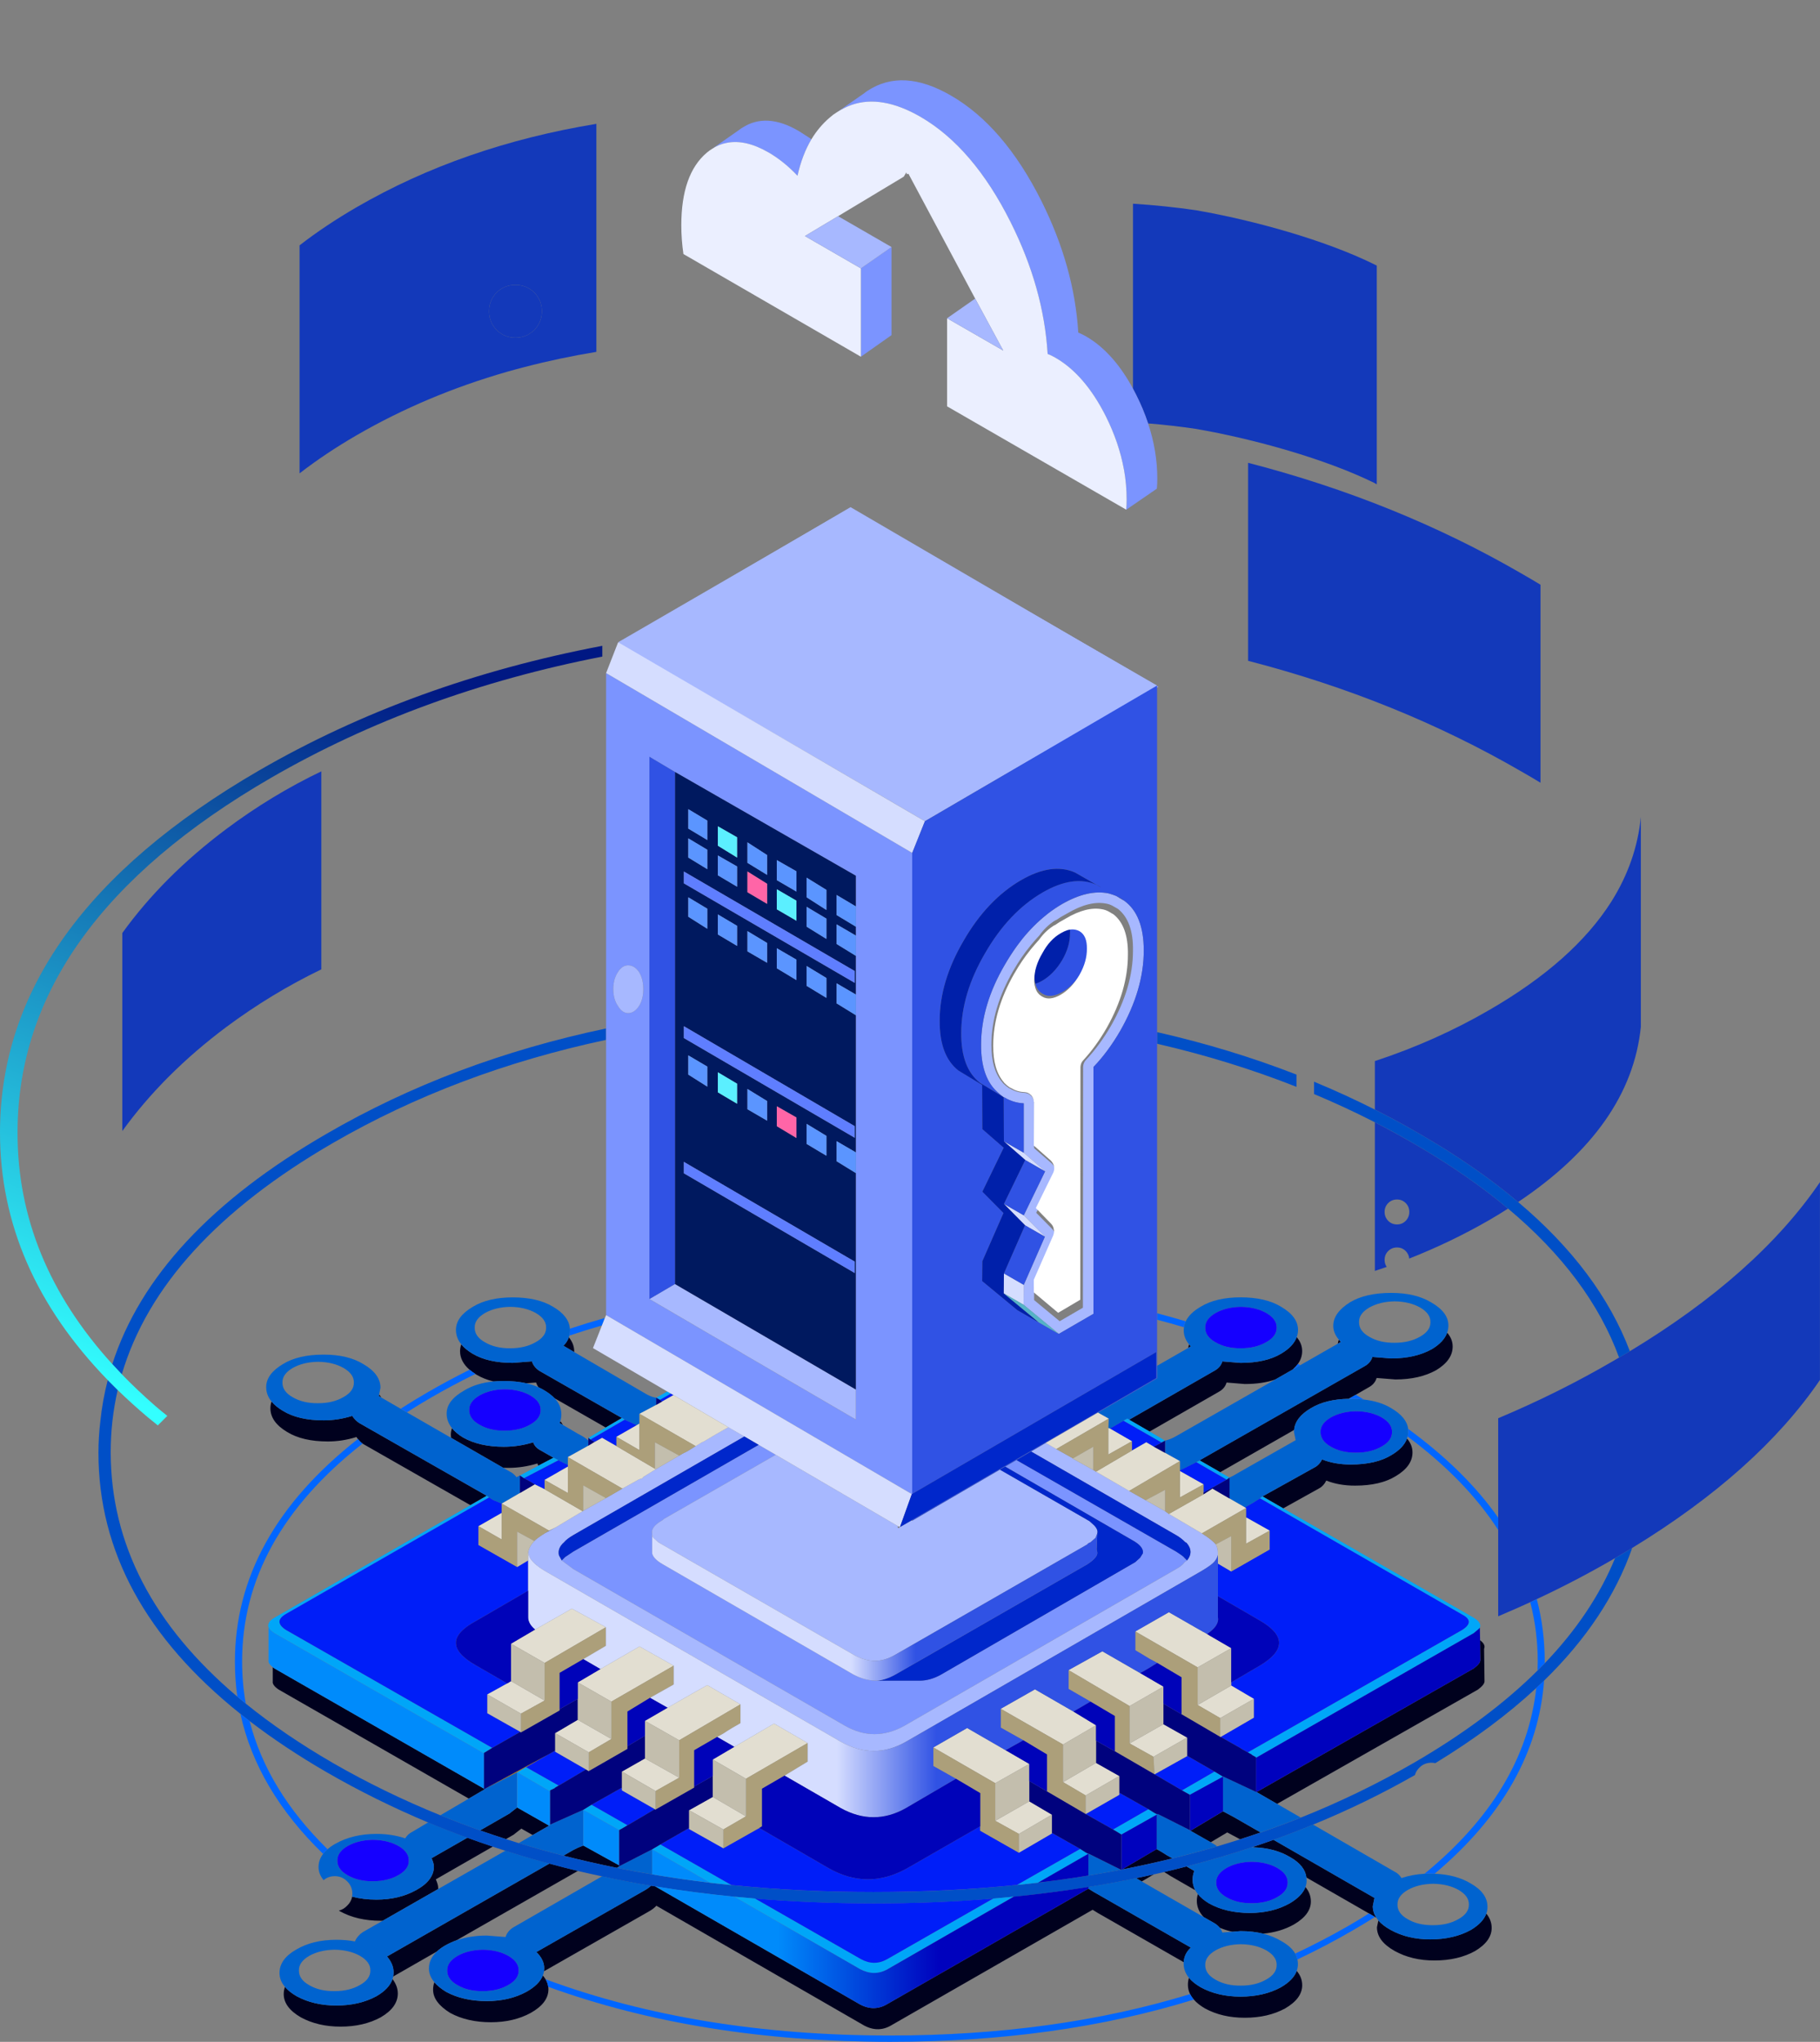
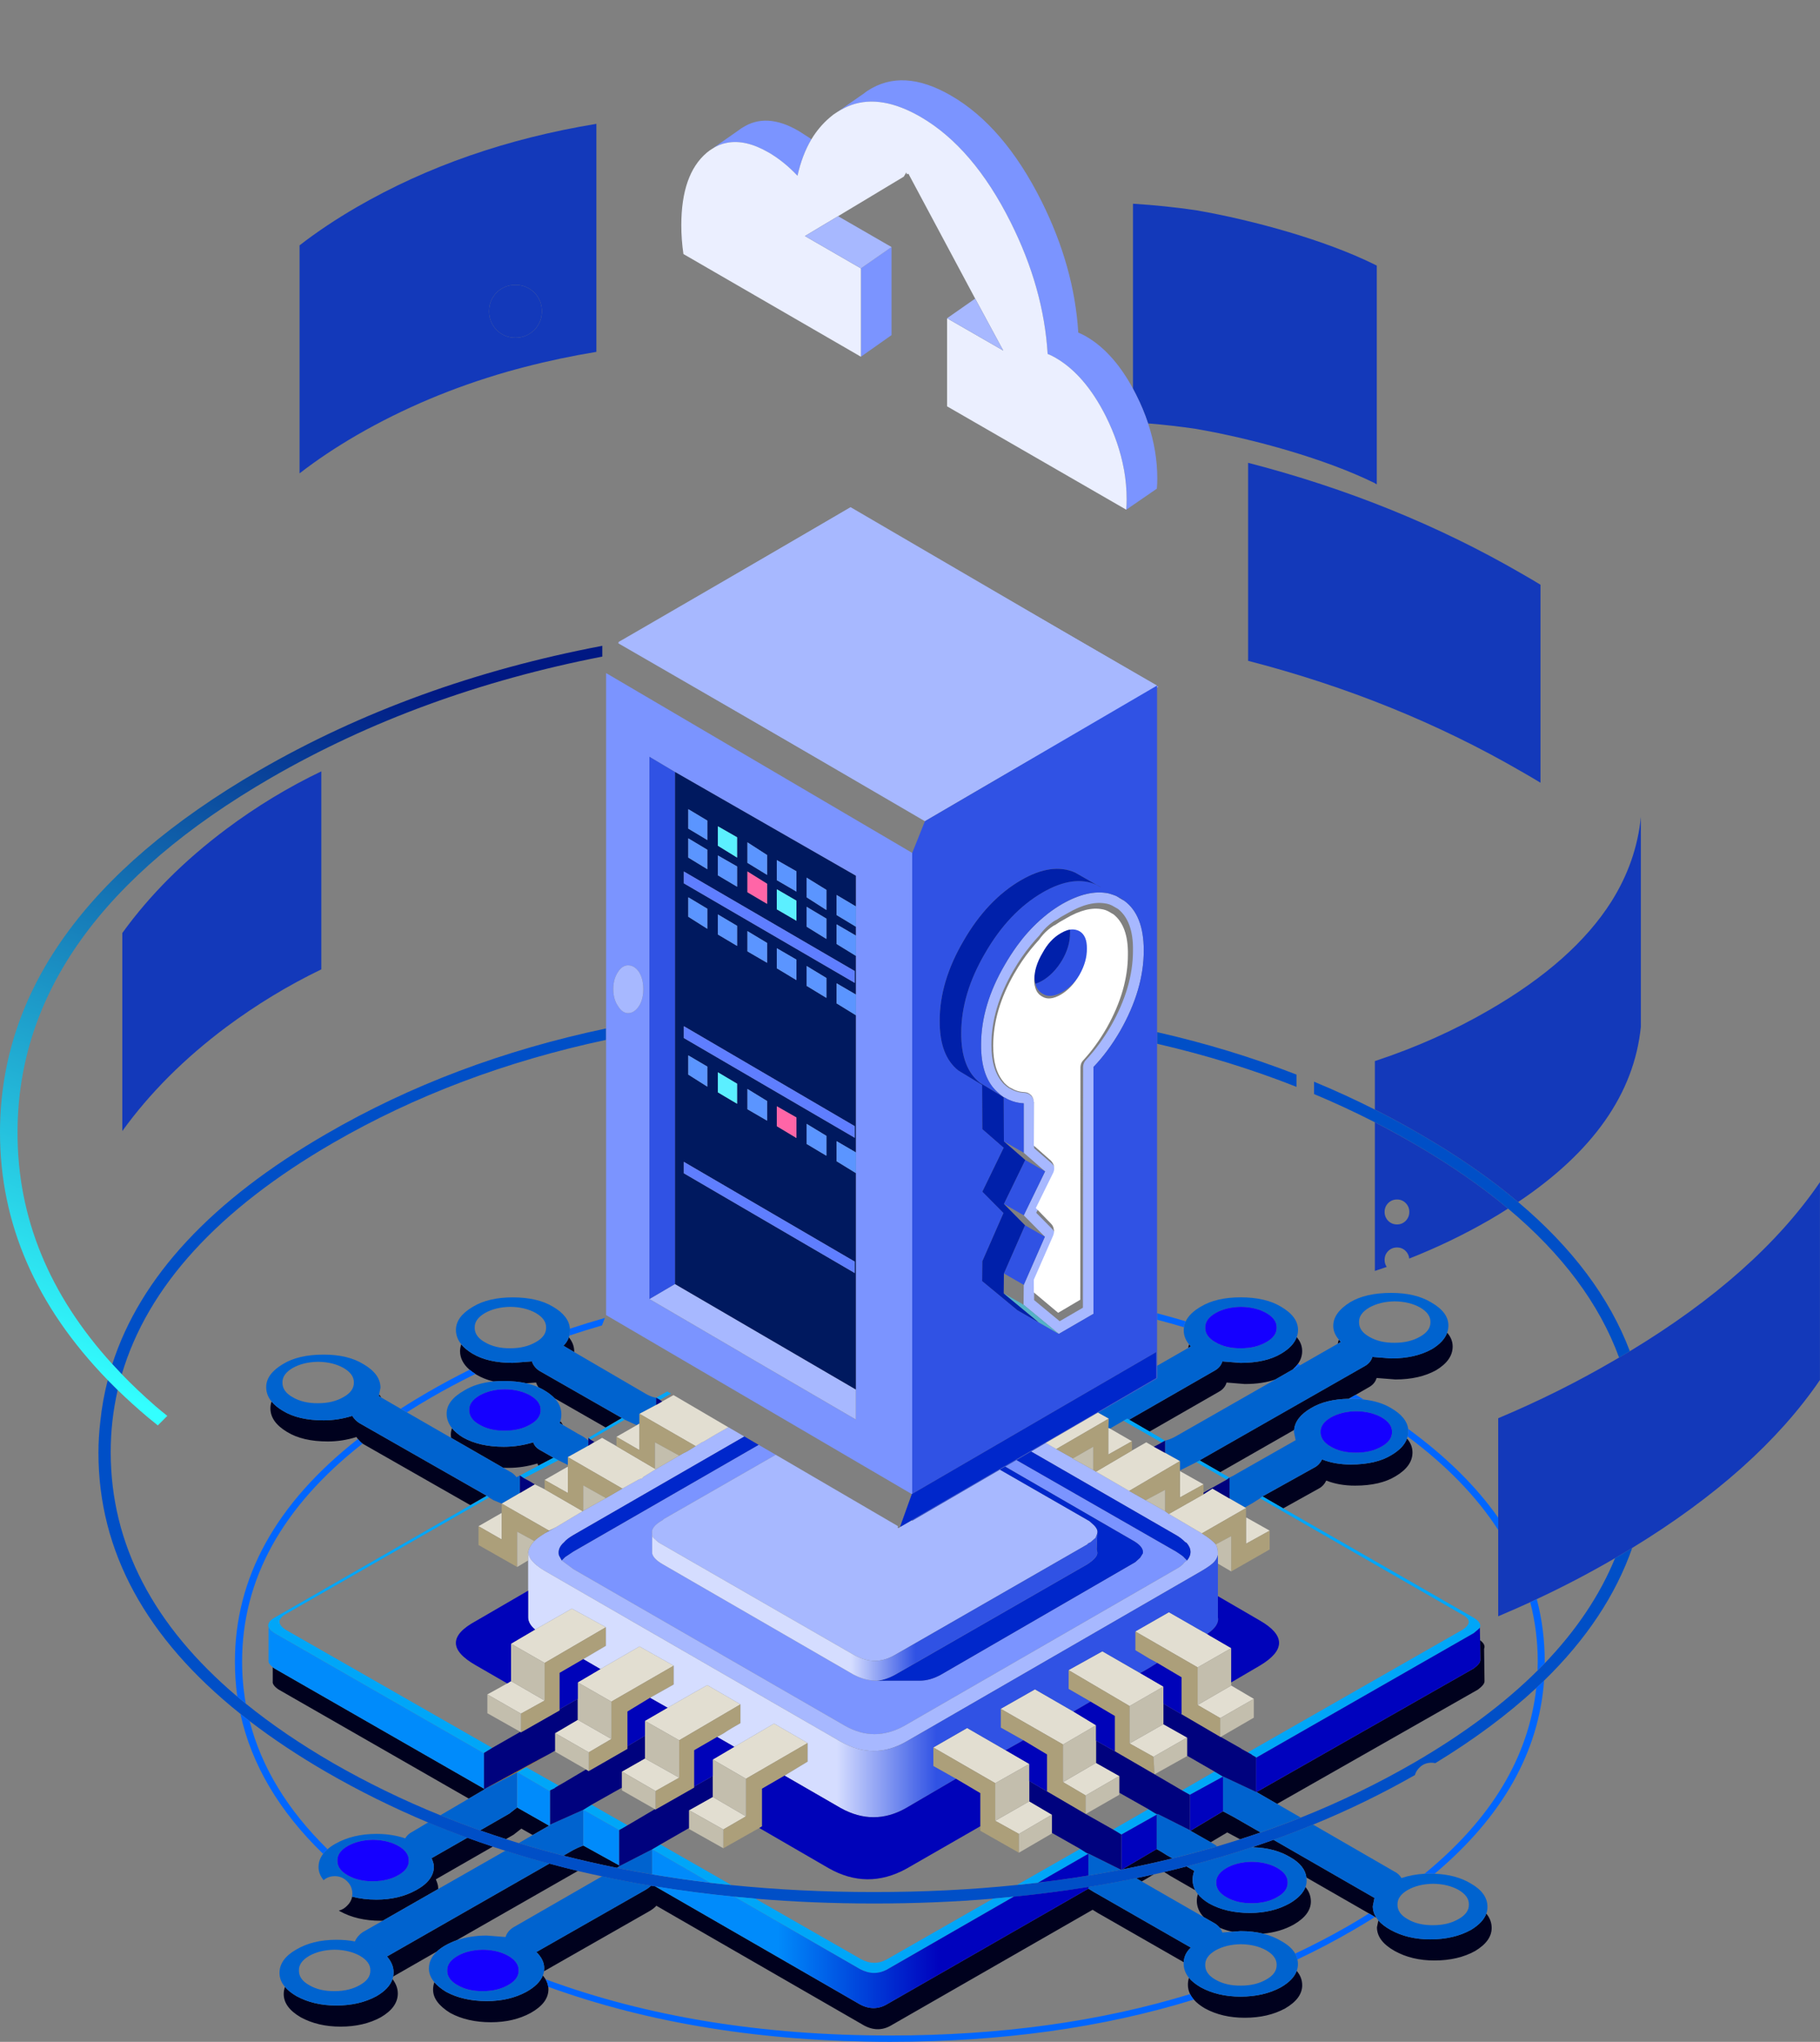
<svg xmlns="http://www.w3.org/2000/svg" width="689" height="773" viewBox="0 0 689 773" fill="none">
  <rect x="0" y="0" width="689" height="773" fill="#808080" stroke="none" />
  <path fill-rule="evenodd" clip-rule="evenodd" d="M428.916 137.207V130.039V77.124C437.105 77.636 445.071 78.468 452.829 79.604V162.377C446.894 161.497 440.832 160.792 434.626 160.296C433.442 156.68 431.923 153.064 430.115 149.464C429.715 148.68 429.315 147.896 428.916 147.144V137.207ZM452.829 162.377V79.604C474.87 83.428 501.774 90.965 520.249 100.069C520.569 100.229 520.889 100.389 521.209 100.549V156.328V164.009V183.37C520.889 183.162 520.569 182.97 520.249 182.81C501.774 173.737 474.87 166.217 452.829 162.377ZM574.713 455.064C564.012 446.023 551.568 437.415 537.364 429.222C531.846 426.006 526.231 422.966 520.489 420.07V401.701C535.893 396.629 550.352 390.18 563.836 382.34C585.062 370.067 600.434 356.419 609.983 341.378C616.333 331.297 620.06 320.609 621.18 309.296V388.74C618.62 413.958 603.121 436.055 574.713 455.064ZM575.993 217.131C578.44 218.523 580.839 219.932 583.191 221.372V296.335C580.839 294.895 578.44 293.487 575.993 292.095C544.53 273.854 510.044 259.886 472.503 250.173V175.209C510.044 184.922 544.53 198.89 575.993 217.131ZM533.493 476.473C533.397 475.369 532.949 474.409 532.166 473.625C531.254 472.713 530.166 472.265 528.887 472.265C527.559 472.265 526.439 472.713 525.527 473.625C524.616 474.537 524.168 475.657 524.168 476.985C524.168 477.961 524.44 478.841 524.968 479.625C523.48 480.153 521.993 480.649 520.489 481.145V424.87C525.416 427.414 530.278 430.07 535.045 432.823C548.657 440.679 560.605 448.919 570.906 457.544C568.635 459.016 566.268 460.456 563.836 461.864C554.207 467.416 544.098 472.281 533.493 476.473ZM533.525 458.824C533.525 457.496 533.077 456.376 532.166 455.464C531.254 454.552 530.166 454.104 528.887 454.104C527.559 454.104 526.439 454.552 525.527 455.464C524.616 456.376 524.168 457.496 524.168 458.824C524.168 460.104 524.616 461.224 525.527 462.184C526.439 463.096 527.559 463.544 528.887 463.544C530.166 463.544 531.254 463.096 532.166 462.184C533.077 461.224 533.525 460.104 533.525 458.824ZM581.783 605.391C580.951 605.792 580.12 606.175 579.304 606.56C575.321 608.384 571.274 610.16 567.179 611.888V579.23V574.59V536.908C582.423 530.508 597.043 523.227 611.007 515.067C611.647 514.699 612.286 514.315 612.926 513.947C614.302 513.147 615.661 512.347 617.005 511.547C649.108 492.154 673.101 470.809 688.984 447.543V522.427C673.261 545.484 649.555 566.685 617.885 586.03C615.757 587.311 613.598 588.607 611.407 589.871C611.279 589.951 611.135 590.031 611.007 590.111C601.569 595.599 591.828 600.687 581.783 605.391ZM198.662 138.935C196.439 139.511 194.216 140.103 192.024 140.727C171.534 146.616 152.564 154.616 135.081 164.729C127.083 169.369 119.853 174.201 113.407 179.209V92.885C119.853 87.877 127.083 83.044 135.081 78.404C161.793 62.931 192.024 52.435 225.775 46.883V133.207C216.465 134.743 207.428 136.647 198.662 138.935ZM195.143 107.846C192.376 107.846 189.993 108.806 188.026 110.726C186.106 112.694 185.146 115.078 185.146 117.846C185.146 120.566 186.106 122.935 188.026 124.967C189.993 126.887 192.376 127.847 195.143 127.847C197.863 127.847 200.23 126.887 202.261 124.967C204.181 122.935 205.141 120.566 205.141 117.846C205.141 115.078 204.181 112.694 202.261 110.726C200.23 108.806 197.863 107.846 195.143 107.846ZM121.645 292.015V366.979C109.056 373.059 97.06 380.34 85.655 388.82C69.772 400.709 56.656 413.83 46.307 428.182V353.218C56.656 338.866 69.772 325.745 85.655 313.856C97.06 305.328 109.056 298.048 121.645 292.015Z" fill="#1339BA" />
  <path d="M195.143 107.846C192.376 107.846 189.993 108.806 188.026 110.726C186.106 112.694 185.146 115.078 185.146 117.846C185.146 120.566 186.106 122.935 188.026 124.967C189.993 126.887 192.376 127.847 195.143 127.847C197.863 127.847 200.23 126.887 202.261 124.967C204.181 122.935 205.141 120.566 205.141 117.846C205.141 115.078 204.181 112.694 202.261 110.726C200.23 108.806 197.863 107.846 195.143 107.846Z" fill="#1339BA" />
  <path fill-rule="evenodd" clip-rule="evenodd" d="M513.259 528.027L510.86 529.388L510.588 529.548C504.814 529.66 500.063 530.828 496.352 533.068C492.353 535.388 490.194 538.156 489.922 541.34L461.93 557.341L454.204 552.893L452.925 553.533L516.586 517.211C518.138 516.363 519.113 515.179 519.545 513.691L526.663 514.251C532.741 514.251 537.892 513.083 542.099 510.731C545.106 508.922 547.025 506.842 547.857 504.522C549.249 506.138 549.936 507.882 549.936 509.754C549.936 513.227 547.857 516.203 543.698 518.715C539.491 521.067 534.341 522.235 528.263 522.235L521.145 521.675C520.713 523.163 519.737 524.347 518.186 525.195L513.259 528.027ZM521.801 727.046C522.904 728.326 524.44 729.51 526.407 730.598C530.726 732.998 535.733 734.198 541.443 734.198C547.409 734.198 552.56 732.998 556.878 730.598C559.918 728.758 561.853 726.71 562.669 724.438C564.028 726.086 564.7 727.894 564.7 729.878C564.7 733.19 562.621 736.086 558.462 738.598C554.143 740.998 548.993 742.199 543.026 742.199C537.316 742.199 532.31 740.998 527.991 738.598C523.512 736.086 521.273 733.11 521.273 729.638L521.801 727.046ZM520.521 725.718L518.25 724.39L494.577 710.789C494.193 707.749 492.145 705.173 488.418 703.076C484.611 700.788 480.037 699.54 474.662 699.348L474.39 699.188C476.982 698.324 479.557 697.428 482.116 696.516L520.345 718.517L519.705 721.637C519.705 723.19 520.153 724.646 521.065 725.99L520.521 725.718ZM451.949 756.999C451.373 756.327 450.893 755.639 450.541 754.919C449.981 753.815 449.71 752.647 449.71 751.399C449.71 750.455 449.837 749.575 450.109 748.759C451.181 750.055 452.685 751.255 454.588 752.359C458.907 754.711 463.913 755.879 469.624 755.879C475.494 755.879 480.581 754.711 484.899 752.359C488.066 750.519 490.066 748.455 490.898 746.151C492.289 747.767 492.977 749.575 492.977 751.559C492.977 754.919 490.818 757.847 486.499 760.359C482.18 762.712 477.094 763.88 471.223 763.88C465.513 763.88 460.506 762.712 456.188 760.359C454.396 759.319 452.989 758.199 451.949 756.999ZM205.508 747.879C205.908 748.359 206.26 748.839 206.548 749.319C207.092 750.247 207.428 751.191 207.54 752.167C207.588 752.471 207.62 752.775 207.62 753.095C207.62 756.567 205.38 759.543 200.902 762.056C196.583 764.408 191.576 765.576 185.866 765.576C179.9 765.576 174.749 764.408 170.431 762.056C166.112 759.383 163.952 756.455 163.952 753.255C163.952 752.279 164.112 751.351 164.432 750.455C165.504 751.703 166.976 752.903 168.831 754.055C173.15 756.407 178.3 757.575 184.267 757.575C189.977 757.575 194.983 756.407 199.302 754.055C202.533 752.231 204.597 750.183 205.508 747.879ZM148.837 748.279C148.949 747.751 148.997 747.223 148.997 746.679C148.997 744.599 148.165 742.599 146.518 740.678L208.02 705.509C211.587 706.485 215.186 707.397 218.817 708.277C218.769 708.293 218.721 708.325 218.657 708.357L172.942 734.486L172.702 734.598C171.294 735.11 169.951 735.734 168.671 736.438C167.375 737.174 166.288 737.958 165.392 738.79L148.837 748.279ZM107.889 752.199C108.944 753.447 110.4 754.631 112.287 755.719C116.606 758.071 121.613 759.239 127.323 759.239C133.129 759.239 138.2 758.071 142.519 755.719C145.75 753.847 147.765 751.687 148.597 749.239C149.925 750.983 150.596 752.807 150.596 754.679C150.596 758.199 148.437 761.207 144.118 763.72C139.799 766.072 134.729 767.24 128.923 767.24C123.212 767.24 118.206 766.072 113.887 763.72C109.568 761.207 107.409 758.279 107.409 754.919C107.409 753.975 107.569 753.063 107.889 752.199ZM207.86 691.156L201.654 694.708L197.367 692.276L194.408 694.596L191.528 696.244C188.233 695.188 184.97 694.1 181.739 692.964L192.808 686.596L195.767 684.276L207.86 691.156ZM165.872 715.157L144.886 727.158C144.646 727.158 144.39 727.158 144.118 727.158C138.152 727.158 133.001 725.958 128.683 723.558C128.539 723.478 128.411 723.398 128.283 723.318C129.45 723.029 130.49 722.421 131.402 721.477C132.442 720.485 133.081 719.333 133.321 718.037C136.121 718.789 139.192 719.157 142.519 719.157C148.229 719.157 153.236 717.957 157.554 715.557C162.033 713.109 164.272 710.117 164.272 706.597C164.272 705.909 163.984 704.869 163.393 703.477L176.957 695.716C180.14 696.884 183.355 698.004 186.586 699.076L164.992 711.477C165.584 712.869 165.872 713.909 165.872 714.597C165.872 714.789 165.872 714.981 165.872 715.157ZM485.779 571.038L477.941 566.509L497.776 555.469C498.895 554.877 499.807 553.901 500.495 552.509C503.694 553.789 507.325 554.429 511.372 554.429C517.77 554.429 522.92 553.229 526.807 550.829C529.878 549.005 531.83 546.924 532.645 544.588C534.037 546.204 534.725 547.964 534.725 549.869C534.725 553.341 532.613 556.317 528.407 558.829C524.52 561.229 519.369 562.429 512.971 562.429C508.924 562.429 505.293 561.789 502.094 560.509C501.406 561.901 500.495 562.877 499.375 563.469L485.779 571.038ZM483.46 682.915L475.702 678.435L557.918 631.633C559.566 630.401 560.397 629.361 560.397 628.513L560.317 620.96C561.789 622.064 562.301 623.136 561.837 624.192L561.997 636.513C561.997 637.361 561.165 638.401 559.518 639.633L483.46 682.915ZM144.358 529.067L143.398 528.507L143.526 527.899C143.83 528.283 144.118 528.683 144.358 529.067ZM174.621 508.954C175.645 510.202 177.037 511.355 178.812 512.427C182.699 514.779 187.802 515.947 194.088 515.947L201.366 515.387C201.797 516.779 202.693 517.947 204.085 518.907L235.436 536.828L229.31 540.428L209.875 529.307C208.899 528.283 207.668 527.323 206.148 526.427C205.444 525.995 204.693 525.595 203.909 525.227C203.477 524.667 203.157 524.059 202.949 523.387L199.19 523.675C196.647 523.115 193.832 522.827 190.713 522.827C189.369 522.827 188.073 522.875 186.842 522.987C184.427 522.411 182.283 521.563 180.396 520.427C180.236 520.331 180.092 520.235 179.964 520.155C179.148 519.643 178.412 519.115 177.756 518.555C175.357 516.475 174.158 514.107 174.158 511.483C174.19 510.603 174.333 509.754 174.621 508.954ZM209.539 551.869L203.813 554.877C203.669 554.621 203.557 554.333 203.461 554.029C199.83 555.149 196.135 555.709 192.344 555.709C191.72 555.709 191.113 555.693 190.505 555.677L170.751 544.316C170.703 543.932 170.671 543.548 170.671 543.164C170.671 542.316 170.814 541.484 171.102 540.684C172.126 541.948 173.518 543.132 175.293 544.204C179.452 546.556 184.602 547.724 190.729 547.724C194.52 547.724 198.215 547.164 201.845 546.044C202.213 547.164 202.965 548.076 204.085 548.764L209.539 551.869ZM217.377 511.867L213.298 509.466C214.258 508.506 214.946 507.434 215.33 506.266C216.689 507.898 217.377 509.69 217.377 511.627C217.377 511.707 217.377 511.787 217.377 511.867ZM450.141 508.986C450.349 509.226 450.589 509.466 450.813 509.706L449.821 510.315C449.901 509.85 449.997 509.418 450.141 508.986ZM506.445 508.698C506.525 508.186 506.653 507.674 506.845 507.178C507.085 507.466 507.325 507.738 507.597 508.026L506.445 508.698ZM489.458 518.427L482.82 522.235C479.573 523.387 475.702 523.963 471.223 523.963L464.345 523.403C463.913 524.891 462.938 526.075 461.386 526.923L435.186 541.964L427.46 537.484L459.771 518.923C461.322 518.075 462.298 516.891 462.73 515.403L469.608 515.963C476.006 515.963 481.156 514.795 485.043 512.443C488.114 510.619 490.05 508.538 490.882 506.202C492.273 507.818 492.961 509.578 492.961 511.483C492.961 513.259 492.417 514.891 491.313 516.395C490.85 517.051 490.274 517.675 489.586 518.283C489.57 518.315 489.506 518.363 489.458 518.427ZM456.987 618.592L458.107 619.312L455.868 617.952L456.987 618.592ZM458.347 697.444L450.669 693.092L462.986 685.732C464.633 686.58 465.945 687.284 466.905 687.812L477.222 693.732C474.63 694.628 472.039 695.492 469.416 696.324L468.504 695.796C467.544 695.268 466.233 694.564 464.585 693.716L458.347 697.444ZM421.398 692.596L422.837 693.476L420.358 692.036L421.398 692.596ZM436.801 709.589L432.243 712.277L430.083 711.029C432.339 710.581 434.562 710.101 436.801 709.589ZM449.198 706.597L452.125 708.277C451.693 709.397 451.485 710.517 451.485 711.637C451.485 713.029 451.821 714.341 452.477 715.589L443.071 710.181C442.368 709.701 441.568 709.205 440.672 708.709C443.535 708.037 446.366 707.333 449.198 706.597ZM220.816 698.676L234.412 706.197V706.597L233.532 707.125C226.686 705.733 219.936 704.213 213.298 702.516L217.057 700.356C218.017 699.828 219.264 699.268 220.816 698.676ZM412.04 714.997C413.528 715.957 414.792 716.709 415.799 717.237L450.829 737.318C449.15 738.838 448.254 740.678 448.11 742.839L417.399 725.238C416.391 724.71 415.128 723.958 413.64 722.998L337.662 766.6C334.303 768.68 330.816 768.76 327.185 766.84L248.488 721.477C247.688 722.325 246.648 723.11 245.369 723.798L205.94 746.279C205.988 745.879 206.02 745.479 206.02 745.079C206.02 742.951 205.029 740.918 203.061 738.998L243.769 715.797C244.857 715.205 245.769 714.565 246.489 713.877C247 713.957 247.512 714.037 248.008 714.117L325.586 758.839C329.217 760.759 332.703 760.679 336.063 758.599L412.04 714.997ZM424.725 707.765L437.873 700.036C439.265 700.788 440.464 701.508 441.472 702.196L443.823 703.557C437.569 705.093 431.187 706.501 424.725 707.765ZM494.209 714.389C495.568 716.021 496.256 717.845 496.256 719.877C496.256 723.19 494.097 726.086 489.778 728.598C486.355 730.502 482.484 731.654 478.181 732.038C475.59 731.398 472.727 731.078 469.624 731.078L466.553 731.318C464.857 730.95 463.258 730.438 461.754 729.798C461.258 729.174 460.602 728.614 459.803 728.118L455.676 725.766C453.948 723.926 453.085 721.877 453.085 719.637C453.085 718.773 453.213 717.909 453.484 717.045C454.492 718.325 455.916 719.509 457.723 720.597C462.042 722.998 467.192 724.198 473.159 724.198C478.869 724.198 483.876 722.998 488.194 720.597C491.361 718.757 493.377 716.677 494.209 714.389ZM206.18 580.51L207.86 579.47L210.419 578.19L206.18 580.51ZM213.106 539.468L211.875 538.748C211.971 538.524 212.067 538.284 212.146 538.028C212.514 538.492 212.834 538.972 213.106 539.468ZM178.076 569.822L137.64 546.748C137.512 546.668 137.384 546.588 137.24 546.508C136.632 546.06 136.057 545.484 135.481 544.78C135.289 544.54 135.097 544.284 134.921 544.028C131.354 545.148 127.755 545.708 124.124 545.708C117.726 545.708 112.575 544.508 108.689 542.108C104.482 539.596 102.37 536.62 102.37 533.148C102.37 532.268 102.514 531.42 102.802 530.588C103.842 531.852 105.266 533.036 107.089 534.108C110.976 536.508 116.126 537.708 122.525 537.708C126.155 537.708 129.754 537.148 133.321 536.028C134.169 537.26 135.081 538.156 136.041 538.748L184.267 566.269L186.826 567.95L185.146 566.909L184.267 566.269L178.076 569.822ZM177.469 680.915L105.489 639.633C103.842 638.513 103.09 637.473 103.25 636.513V631.153C103.442 631.313 103.666 631.473 103.89 631.633L183.227 677.155V677.395H183.467L177.469 680.915ZM210.179 676.755L211.459 675.955L212.658 675.315L210.179 676.755Z" fill="#00011E" />
  <path fill-rule="evenodd" clip-rule="evenodd" d="M541.523 500.506C541.571 498.378 540.275 496.538 537.604 494.986C534.933 493.498 531.734 492.714 528.007 492.665C524.28 492.714 521.081 493.498 518.41 494.986C515.738 496.538 514.443 498.378 514.491 500.506C514.443 502.746 515.738 504.618 518.41 506.106C521.081 507.658 524.28 508.394 528.007 508.346C531.734 508.346 534.933 507.578 537.604 506.026C540.275 504.538 541.571 502.698 541.523 500.506ZM465.465 559.389C466.585 558.861 467.704 558.237 468.824 557.549L490.498 545.228L489.858 542.108C489.858 541.852 489.874 541.596 489.906 541.356C490.194 538.156 492.337 535.404 496.336 533.084C500.063 530.843 504.797 529.675 510.572 529.563C510.748 529.563 510.94 529.563 511.132 529.563C511.212 529.563 511.292 529.563 511.372 529.563C513.083 529.563 514.715 529.659 516.25 529.835C520.345 530.283 523.816 531.372 526.647 533.084C530.566 535.356 532.725 537.996 533.093 540.956C533.125 541.26 533.125 541.564 533.125 541.884C533.125 542.556 533.045 543.212 532.885 543.836C532.821 544.092 532.741 544.348 532.645 544.588C531.83 546.924 529.878 549.004 526.807 550.829C522.92 553.229 517.77 554.429 511.372 554.429C507.325 554.429 503.694 553.789 500.495 552.509C499.807 553.901 498.895 554.877 497.776 555.469L477.941 566.509L476.902 567.309L474.262 568.989C473.255 569.581 472.263 570.142 471.303 570.67L465.465 567.309V559.389ZM441.072 550.028V545.388C442.56 545.02 443.951 544.46 445.231 543.708L482.82 522.235L489.458 518.427L489.698 518.299L492.257 516.827L506.461 508.698L507.613 508.026C507.341 507.754 507.085 507.466 506.861 507.178C505.453 505.514 504.733 503.77 504.733 501.946C504.733 498.634 506.861 495.658 511.132 492.986C515.082 490.633 520.249 489.465 526.647 489.465C532.725 489.465 537.732 490.633 541.683 492.986C546.113 495.498 548.321 498.426 548.321 501.786C548.321 502.746 548.161 503.658 547.841 504.554C547.009 506.874 545.09 508.938 542.083 510.762C537.876 513.115 532.725 514.283 526.647 514.283L519.529 513.723C519.097 515.211 518.122 516.395 516.57 517.243L452.909 553.565L446.67 556.685V553.165L441.072 550.028ZM521.049 725.99C520.137 724.63 519.689 723.189 519.689 721.637L520.329 718.517L482.1 696.516C487.171 694.708 492.177 692.788 497.104 690.756L527.847 708.517C528.966 709.045 529.878 709.877 530.566 710.997C533.301 710.085 536.196 709.541 539.283 709.365C539.987 709.333 540.707 709.317 541.443 709.317C542.003 709.317 542.562 709.333 543.122 709.365C548.513 709.573 553.103 710.805 556.878 713.093C561.037 715.493 563.117 718.421 563.117 721.893C563.117 722.773 562.973 723.637 562.685 724.454C561.869 726.726 559.933 728.774 556.894 730.614C552.576 733.014 547.425 734.214 541.459 734.214C535.749 734.214 530.742 733.014 526.423 730.614C524.472 729.526 522.936 728.326 521.817 727.062C521.529 726.694 521.273 726.342 521.049 725.99ZM466.537 731.318L469.608 731.078C472.711 731.078 475.574 731.398 478.165 732.038C480.692 732.662 482.996 733.606 485.043 734.838C487.554 736.23 489.314 737.814 490.322 739.59C490.722 740.294 490.993 741.03 491.169 741.798C491.297 742.374 491.361 742.95 491.361 743.559C491.361 744.455 491.201 745.319 490.882 746.151C490.05 748.455 488.05 750.519 484.883 752.359C480.565 754.711 475.478 755.879 469.608 755.879C463.897 755.879 458.891 754.711 454.572 752.359C452.669 751.255 451.165 750.055 450.093 748.759C448.766 747.111 448.094 745.335 448.094 743.398C448.094 743.206 448.094 743.03 448.094 742.838C448.238 740.678 449.134 738.838 450.813 737.318L415.783 717.237C414.776 716.709 413.512 715.957 412.024 714.997V714.357C418.119 713.365 424.133 712.261 430.067 711.029L432.227 712.277L455.66 725.75L459.787 728.102C460.586 728.598 461.242 729.158 461.738 729.782C462.202 730.342 462.538 730.95 462.73 731.622L466.537 731.318ZM165.872 715.157L191.336 700.628C196.807 702.372 202.373 704.004 208.004 705.509L146.517 740.678C148.165 742.598 148.997 744.599 148.997 746.679C148.997 747.223 148.949 747.751 148.837 748.279C148.789 748.599 148.709 748.919 148.597 749.239C147.765 751.687 145.75 753.847 142.519 755.719C138.2 758.071 133.129 759.239 127.323 759.239C121.613 759.239 116.606 758.071 112.287 755.719C110.4 754.631 108.944 753.447 107.889 752.199C106.497 750.583 105.809 748.823 105.809 746.919C105.809 743.446 107.889 740.518 112.047 738.118C116.254 735.606 121.357 734.358 127.323 734.358C129.93 734.358 132.282 734.566 134.361 734.998C134.953 733.606 135.929 732.438 137.32 731.478L144.886 727.158L165.872 715.157ZM205.508 747.879C204.597 750.183 202.533 752.231 199.318 754.039C194.999 756.391 189.993 757.559 184.283 757.559C178.316 757.559 173.166 756.391 168.847 754.039C166.992 752.887 165.52 751.687 164.448 750.439C163.057 748.791 162.369 747.063 162.369 745.239C162.369 742.838 163.377 740.694 165.408 738.79C166.304 737.958 167.391 737.174 168.687 736.438C169.967 735.734 171.31 735.11 172.718 734.598C172.814 734.566 172.91 734.534 172.99 734.518C176.381 733.35 180.14 732.758 184.267 732.758L191.384 733.318C191.816 731.926 192.712 730.758 194.104 729.798L227.934 710.325C234.028 711.637 240.218 712.821 246.488 713.893C245.769 714.581 244.857 715.221 243.769 715.813L203.061 739.014C205.028 740.934 206.02 742.966 206.02 745.095C206.02 745.495 205.988 745.895 205.94 746.295C205.844 746.823 205.7 747.351 205.508 747.879ZM201.669 694.708L207.876 691.156L208.276 690.756L220.832 685.155V698.676C219.28 699.268 218.033 699.828 217.073 700.356L213.314 702.516C207.604 701.044 201.957 699.46 196.391 697.764L201.669 694.708ZM181.739 692.964C176.653 691.156 171.646 689.252 166.704 687.236L177.468 680.915L183.467 677.395H183.227L195.783 670.915V684.275L192.824 686.596L181.739 692.964ZM176.941 695.716L163.377 703.476C163.968 704.868 164.256 705.909 164.256 706.597C164.256 710.117 162.017 713.109 157.538 715.557C153.22 717.957 148.213 719.157 142.503 719.157C139.176 719.157 136.104 718.789 133.305 718.037C133.353 717.669 133.385 717.301 133.385 716.917C133.385 715.045 132.713 713.477 131.386 712.197C130.106 710.917 128.555 710.277 126.747 710.277C125.084 710.277 123.676 710.789 122.508 711.797C121.229 710.229 120.589 708.581 120.589 706.837C120.589 705.028 121.165 703.364 122.316 701.844C122.78 701.236 123.34 700.644 123.996 700.084C124.812 699.364 125.787 698.676 126.923 698.036C131.354 695.524 136.552 694.276 142.519 694.276C146.406 694.276 150.036 694.836 153.395 695.956C154.083 694.836 154.995 694.004 156.115 693.476L162.113 689.908C166.976 691.956 171.934 693.892 176.941 695.716ZM475.702 678.435L483.46 682.915L492.417 688.084C487.427 690.068 482.356 691.956 477.221 693.716L466.904 687.796C465.945 687.268 464.633 686.564 462.986 685.715V672.595H463.146L475.462 678.355L475.702 678.435ZM542.563 713.157C538.836 713.205 535.637 713.989 532.965 715.477C530.294 717.029 528.998 718.869 529.046 720.997C528.998 723.237 530.294 725.11 532.965 726.598C535.637 728.15 538.836 728.886 542.563 728.838C546.289 728.838 549.489 728.07 552.16 726.518C554.831 725.03 556.127 723.189 556.079 720.997C556.127 718.869 554.831 717.029 552.16 715.477C549.489 713.989 546.289 713.205 542.563 713.157ZM196.823 565.229L189.945 569.229L186.826 567.949L184.267 566.269L136.041 538.748C135.081 538.156 134.169 537.26 133.321 536.028C129.754 537.148 126.155 537.708 122.524 537.708C116.126 537.708 110.976 536.508 107.089 534.108C105.265 533.036 103.842 531.852 102.802 530.587C101.443 528.939 100.771 527.115 100.771 525.147C100.771 521.835 102.882 518.939 107.089 516.427C110.976 514.027 116.126 512.827 122.524 512.827C128.651 512.827 133.673 514.027 137.56 516.427C141.879 518.939 144.038 521.915 144.038 525.387L143.526 527.915L143.398 528.523L144.358 529.083L151.684 533.324L154.035 534.684L170.75 544.316L190.505 555.677L193.064 557.149C193.912 557.517 194.743 558.221 195.543 559.229L196.823 558.589V565.229ZM241.05 539.548L236.491 537.468L235.452 536.828L204.101 518.907C202.709 517.947 201.813 516.779 201.382 515.387L194.104 515.947C187.817 515.947 182.715 514.779 178.828 512.427C177.053 511.354 175.645 510.186 174.637 508.954C173.278 507.274 172.606 505.45 172.606 503.482C172.606 500.122 174.765 497.194 179.084 494.682C182.971 492.329 187.993 491.161 194.12 491.161C200.358 491.161 205.428 492.329 209.315 494.682C213.378 497.034 215.521 499.834 215.745 503.034C215.777 503.226 215.793 503.434 215.793 503.642C215.793 504.346 215.713 505.002 215.553 505.642C215.489 505.866 215.425 506.074 215.361 506.282C214.962 507.45 214.29 508.522 213.33 509.482L217.409 511.883L244.841 527.883C246.121 528.571 247.32 529.003 248.44 529.163V531.884L242.122 535.244V538.924L241.05 539.548ZM120.445 515.547C116.718 515.595 113.519 516.379 110.848 517.867C108.177 519.419 106.881 521.259 106.929 523.387C106.881 525.627 108.177 527.499 110.848 528.987C113.519 530.539 116.718 531.276 120.445 531.228C124.172 531.228 127.371 530.459 130.042 528.907C132.713 527.419 134.009 525.579 133.961 523.387C134.009 521.259 132.713 519.419 130.042 517.867C127.371 516.379 124.172 515.595 120.445 515.547ZM206.74 502.586C206.788 500.458 205.492 498.618 202.821 497.066C200.15 495.578 196.951 494.794 193.224 494.746C189.497 494.794 186.298 495.578 183.627 497.066C180.955 498.618 179.66 500.458 179.708 502.586C179.66 504.826 180.955 506.698 183.627 508.186C186.298 509.738 189.497 510.474 193.224 510.426C196.951 510.426 200.15 509.658 202.821 508.106C205.492 506.618 206.788 504.778 206.74 502.586ZM209.539 551.869L204.101 548.748C202.981 548.06 202.229 547.148 201.861 546.028C198.23 547.148 194.536 547.708 190.745 547.708C184.618 547.708 179.468 546.54 175.309 544.188C173.534 543.116 172.126 541.948 171.118 540.668C169.759 539.004 169.087 537.164 169.087 535.148C169.087 531.836 171.294 528.939 175.725 526.427C178.764 524.555 182.491 523.403 186.89 522.987C188.137 522.875 189.433 522.827 190.761 522.827C193.88 522.827 196.695 523.099 199.238 523.675C200.934 524.075 202.517 524.587 203.957 525.227C204.741 525.595 205.492 525.995 206.196 526.427C207.7 527.323 208.947 528.283 209.923 529.307C211.651 531.131 212.514 533.164 212.514 535.388C212.514 536.364 212.386 537.244 212.146 538.028C212.066 538.284 211.97 538.524 211.875 538.748L213.106 539.468L218.992 542.908C220.544 543.66 221.792 544.476 222.751 545.388V547.308L214.994 551.629V554.589L211.395 552.829L209.539 551.869ZM460.186 497.066C457.515 498.618 456.22 500.458 456.268 502.586C456.22 504.826 457.515 506.698 460.186 508.186C462.858 509.738 466.057 510.474 469.784 510.426C473.511 510.426 476.71 509.658 479.381 508.106C482.052 506.618 483.348 504.778 483.3 502.586C483.348 500.458 482.052 498.618 479.381 497.066C476.71 495.578 473.511 494.794 469.784 494.746C466.057 494.794 462.858 495.578 460.186 497.066ZM419.718 537.068L415.639 534.78L438.033 521.787V517.067L449.837 510.298L450.829 509.69C450.589 509.45 450.365 509.21 450.157 508.97C448.798 507.338 448.126 505.562 448.126 503.61C448.126 503.226 448.158 502.842 448.206 502.458C448.318 501.69 448.542 500.938 448.878 500.218C449.869 498.154 451.773 496.298 454.604 494.666C458.491 492.313 463.513 491.145 469.64 491.145C475.926 491.145 481.028 492.313 484.915 494.666C489.234 497.178 491.393 500.106 491.393 503.466C491.393 504.41 491.233 505.306 490.914 506.186C490.082 508.522 488.146 510.602 485.075 512.427C481.188 514.779 476.038 515.947 469.64 515.947L462.762 515.387C462.33 516.875 461.354 518.059 459.803 518.907L427.492 537.468L426.772 537.068L425.333 537.868L420.214 540.828L419.574 540.588L419.718 537.068ZM526.967 542.108C527.015 539.98 525.719 538.14 523.048 536.588C520.377 535.1 517.178 534.316 513.451 534.268C509.724 534.316 506.525 535.1 503.854 536.588C501.183 538.14 499.887 539.98 499.935 542.108C499.887 544.348 501.183 546.22 503.854 547.708C506.525 549.26 509.724 549.996 513.451 549.948C517.178 549.948 520.377 549.18 523.048 547.628C525.719 546.14 527.015 544.3 526.967 542.108ZM443.823 703.556L441.472 702.196C440.464 701.508 439.264 700.788 437.873 700.036V686.996V686.756H438.353L450.429 692.836L450.669 693.076L458.347 697.428L459.787 698.276C460.138 698.5 460.458 698.74 460.746 698.996C455.196 700.628 449.549 702.148 443.823 703.556ZM424.405 707.845C420.326 708.629 416.215 709.365 412.04 710.053V701.812H412.2L424.405 707.845ZM452.477 715.589C451.805 714.341 451.485 713.029 451.485 711.637C451.485 710.517 451.693 709.397 452.125 708.277L449.198 706.597C457.643 704.42 465.913 702.004 473.99 699.316C474.214 699.332 474.454 699.348 474.662 699.364C480.037 699.556 484.611 700.788 488.418 703.092C492.145 705.189 494.209 707.765 494.576 710.805C494.624 711.157 494.656 711.525 494.656 711.893C494.656 712.757 494.512 713.605 494.209 714.405C493.361 716.693 491.345 718.757 488.178 720.613C483.86 723.013 478.853 724.213 473.143 724.213C467.176 724.213 462.026 723.013 457.707 720.613C455.9 719.525 454.476 718.341 453.468 717.061C453.084 716.565 452.749 716.085 452.477 715.589ZM234.412 706.597L234.572 706.437L246.888 700.116V709.589C242.378 708.821 237.931 708.005 233.532 707.109L234.412 706.597ZM487.458 712.677C487.507 710.549 486.211 708.709 483.54 707.157C480.868 705.669 477.669 704.884 473.942 704.836C470.215 704.884 467.016 705.669 464.345 707.157C461.674 708.709 460.378 710.549 460.426 712.677C460.378 714.917 461.674 716.789 464.345 718.277C467.016 719.829 470.215 720.565 473.942 720.517C477.669 720.517 480.868 719.749 483.54 718.197C486.211 716.709 487.507 714.869 487.458 712.677ZM479.381 738.358C476.71 736.87 473.511 736.086 469.784 736.038C466.057 736.086 462.858 736.87 460.186 738.358C457.515 739.91 456.22 741.75 456.268 743.878C456.22 746.119 457.515 747.991 460.186 749.479C462.858 751.031 466.057 751.767 469.784 751.719C473.511 751.719 476.71 750.951 479.381 749.399C482.052 747.911 483.348 746.071 483.3 743.878C483.348 741.75 482.052 739.91 479.381 738.358ZM191.145 541.628C194.871 541.628 198.071 540.86 200.742 539.308C203.413 537.82 204.709 535.98 204.661 533.788C204.709 531.66 203.413 529.819 200.742 528.267C198.071 526.779 194.871 525.995 191.145 525.947C187.418 525.995 184.219 526.779 181.547 528.267C178.876 529.819 177.58 531.66 177.628 533.788C177.58 536.028 178.876 537.9 181.547 539.388C184.219 540.94 187.418 541.676 191.145 541.628ZM131.642 698.836C128.971 700.388 127.675 702.228 127.723 704.356C127.675 706.597 128.971 708.469 131.642 709.957C134.313 711.509 137.512 712.245 141.239 712.197C144.966 712.197 148.165 711.429 150.836 709.877C153.507 708.389 154.803 706.549 154.755 704.356C154.803 702.228 153.507 700.388 150.836 698.836C148.165 697.348 144.966 696.564 141.239 696.516C137.512 696.564 134.313 697.348 131.642 698.836ZM136.28 740.438C133.609 738.95 130.41 738.166 126.683 738.118C122.956 738.166 119.757 738.95 117.086 740.438C114.415 741.99 113.119 743.831 113.167 745.959C113.119 748.199 114.415 750.071 117.086 751.559C119.757 753.111 122.956 753.847 126.683 753.799C130.41 753.799 133.609 753.031 136.28 751.479C138.952 749.991 140.247 748.151 140.199 745.959C140.247 743.831 138.952 741.99 136.28 740.438ZM169.311 745.959C169.263 748.199 170.559 750.071 173.23 751.559C175.901 753.111 179.1 753.847 182.827 753.799C186.554 753.799 189.753 753.031 192.424 751.479C195.095 749.991 196.391 748.151 196.343 745.959C196.391 743.831 195.095 741.99 192.424 740.438C189.753 738.95 186.554 738.166 182.827 738.118C179.1 738.166 175.901 738.95 173.23 740.438C170.559 741.99 169.263 743.831 169.311 745.959Z" fill="#0063CF" />
  <path fill-rule="evenodd" clip-rule="evenodd" d="M520.489 424.87C513.003 421.046 505.325 417.478 497.456 414.182V409.509C505.325 412.773 513.003 416.278 520.489 420.07C526.231 422.966 531.846 426.022 537.364 429.222C551.568 437.415 564.012 446.023 574.713 455.064C595.203 472.345 609.311 491.178 617.021 511.547C615.677 512.347 614.318 513.147 612.942 513.947C605.488 493.578 591.476 474.777 570.906 457.544C560.605 448.919 548.657 440.679 535.045 432.823C530.278 430.054 525.432 427.398 520.489 424.87ZM611.423 589.871C613.614 588.607 615.773 587.31 617.901 586.03C611.647 603.919 600.53 620.656 584.55 636.241C583.575 637.185 582.599 638.113 581.591 639.041C570.874 649.01 558.126 658.482 543.362 667.491C542.899 667.379 542.419 667.331 541.923 667.331C540.051 667.331 538.516 667.971 537.284 669.251C536.484 670.051 535.925 670.979 535.637 672.003C523.32 679.027 510.476 685.284 497.088 690.772C492.161 692.804 487.171 694.724 482.084 696.532C479.525 697.46 476.966 698.356 474.358 699.204C474.23 699.252 474.087 699.284 473.959 699.332C465.881 702.02 457.611 704.436 449.166 706.613C446.351 707.349 443.503 708.069 440.64 708.741C439.361 709.045 438.065 709.333 436.769 709.621C434.546 710.117 432.307 710.597 430.051 711.061C424.117 712.293 418.119 713.397 412.008 714.389C402.779 715.877 393.358 717.109 383.745 718.069C381.169 718.325 378.562 718.565 375.939 718.789C361.287 720.021 346.204 720.629 330.672 720.629C315.301 720.613 300.361 720.005 285.837 718.789C283.182 718.565 280.543 718.325 277.919 718.069C267.73 717.061 257.749 715.765 247.96 714.149C247.464 714.069 246.952 713.989 246.441 713.909C240.17 712.853 233.98 711.669 227.886 710.341C224.831 709.701 221.792 709.013 218.769 708.309C215.138 707.445 211.539 706.517 207.972 705.541C202.325 704.036 196.775 702.404 191.305 700.66C189.705 700.148 188.122 699.636 186.538 699.108C183.291 698.036 180.076 696.9 176.909 695.748C171.886 693.924 166.944 691.988 162.081 689.956C148.757 684.355 135.929 678.019 123.644 670.915C112.927 664.706 103.202 658.242 94.501 651.554C93.333 650.658 92.165 649.746 91.014 648.834C55.184 620.192 37.269 587.262 37.269 550.029C37.269 546.028 37.509 542.028 37.989 538.028C38.533 532.748 39.477 527.563 40.788 522.475C42.02 523.739 43.267 524.987 44.547 526.235C43.667 530.124 42.996 534.06 42.548 538.044C42.116 541.932 41.908 545.916 41.908 549.965C41.988 584.542 57.967 615.344 89.846 642.321C90.886 643.201 91.957 644.081 93.045 644.961C102.658 652.754 113.631 660.242 125.964 667.395C138.936 674.867 152.516 681.475 166.72 687.236C171.662 689.252 176.669 691.156 181.755 692.964C185.002 694.1 188.265 695.188 191.544 696.244C193.16 696.756 194.76 697.268 196.375 697.764C201.941 699.46 207.572 701.044 213.298 702.516C219.936 704.196 226.686 705.733 233.532 707.125C237.931 708.021 242.378 708.837 246.888 709.605C254.07 710.821 261.38 711.877 268.802 712.773C271.489 713.093 274.177 713.381 276.88 713.653C294.187 715.413 312.133 716.293 330.704 716.293C349.451 716.309 367.557 715.413 385.008 713.605C387.712 713.333 390.383 713.045 393.038 712.725C399.452 711.957 405.786 711.061 412.04 710.053C416.199 709.365 420.326 708.629 424.405 707.845C424.437 707.845 424.485 707.829 424.533 707.797C424.597 707.781 424.661 707.765 424.725 707.765C431.203 706.501 437.569 705.109 443.839 703.572C449.566 702.164 455.196 700.644 460.762 699.012C463.674 698.148 466.569 697.252 469.432 696.34C472.039 695.508 474.646 694.628 477.238 693.748C482.372 691.972 487.443 690.1 492.433 688.116C507.341 682.163 521.561 675.267 535.141 667.427C553.951 656.514 569.595 644.849 582.087 632.417C583.015 631.505 583.911 630.577 584.806 629.665C596.803 617.136 605.68 603.887 611.423 589.871ZM229.453 389.348V393.668C191.513 401.765 157.075 414.758 126.123 432.662C82.6 457.864 55.92 487.065 46.115 520.267C44.899 519.003 43.699 517.723 42.516 516.427C53.121 483.401 80.169 454.344 123.644 429.222C155.299 410.837 190.569 397.541 229.453 389.348ZM490.818 411.461C474.071 404.837 456.476 399.397 438.033 395.141V390.74C456.46 394.933 474.055 400.293 490.818 406.821V411.461Z" fill="#004FC7" />
  <path fill-rule="evenodd" clip-rule="evenodd" d="M516.25 529.82C514.715 529.628 513.083 529.548 511.372 529.548C511.292 529.548 511.212 529.548 511.132 529.548C511.036 529.5 510.94 529.436 510.86 529.388L513.259 528.027C514.267 528.619 515.259 529.228 516.25 529.82ZM567.195 574.59V579.23C559.07 566.637 547.633 554.829 532.885 543.836C533.045 543.196 533.125 542.54 533.125 541.884C533.125 541.58 533.109 541.276 533.093 540.956C547.441 551.437 558.814 562.653 567.195 574.59ZM584.55 636.225C582.535 663.426 568.715 687.796 543.122 709.349C542.563 709.317 542.003 709.301 541.443 709.301C540.707 709.301 539.987 709.317 539.284 709.349C564.604 688.596 578.712 665.155 581.591 639.025C582.599 638.113 583.575 637.169 584.55 636.225ZM584.79 629.633C583.895 630.561 582.999 631.473 582.071 632.385C582.119 631.265 582.151 630.129 582.151 628.993C582.135 621.28 581.191 613.808 579.304 606.559C580.12 606.175 580.951 605.791 581.783 605.391C583.799 613.04 584.79 620.944 584.79 629.073C584.79 629.265 584.79 629.441 584.79 629.633ZM490.338 739.59C497.232 736.342 503.95 732.838 510.492 729.078C513.147 727.542 515.738 725.974 518.25 724.39L520.521 725.718C517.754 727.478 514.891 729.206 511.916 730.918C505.197 734.822 498.271 738.438 491.17 741.799C491.01 741.046 490.722 740.31 490.338 739.59ZM207.54 752.167C207.412 751.207 207.092 750.263 206.548 749.319C244.953 763.512 288.412 770.6 336.958 770.6C378.546 770.6 416.407 765.368 450.557 754.919C450.909 755.639 451.373 756.327 451.965 756.999C417.415 767.672 379.09 773 336.958 773C288.86 772.968 245.737 766.008 207.54 752.167ZM94.501 651.554C98.963 668.995 108.801 685.172 124.012 700.084C123.356 700.644 122.797 701.236 122.333 701.844C105.649 685.684 95.221 668.019 91.014 648.85C92.165 649.746 93.317 650.658 94.501 651.554ZM154.035 534.668L151.684 533.308C154.931 531.228 158.306 529.18 161.793 527.147C167.008 524.123 172.35 521.259 177.789 518.539C178.444 519.099 179.164 519.627 179.996 520.139C174.286 522.939 168.703 525.899 163.233 529.067C160.066 530.908 156.995 532.764 154.035 534.668ZM227.886 501.786C223.711 502.986 219.6 504.266 215.538 505.626C215.698 504.986 215.777 504.33 215.777 503.626C215.777 503.418 215.761 503.226 215.73 503.018C220.096 501.578 224.527 500.218 229.006 498.938L227.886 501.786ZM438.033 499.626V497.178C441.68 498.138 445.295 499.146 448.878 500.218C448.542 500.938 448.302 501.69 448.206 502.458C444.847 501.466 441.456 500.522 438.033 499.626ZM492.257 516.827L489.698 518.299L489.618 518.267C490.29 517.659 490.866 517.035 491.345 516.379C491.649 516.539 491.953 516.683 492.257 516.827ZM93.045 644.961C91.957 644.081 90.886 643.201 89.846 642.321C89.238 637.985 88.934 633.569 88.934 629.089C88.934 597.247 104.45 569.15 135.481 544.796C136.057 545.5 136.632 546.076 137.24 546.524C106.849 570.398 91.653 597.887 91.653 629.009C91.653 634.417 92.117 639.745 93.045 644.961ZM172.718 734.598L172.958 734.486L172.99 734.518C172.894 734.534 172.798 734.566 172.718 734.598Z" fill="#0066FF" />
  <path fill-rule="evenodd" clip-rule="evenodd" d="M461.914 557.357L465.465 559.389L464.345 560.189L464.265 560.109L452.908 553.549L454.188 552.909L461.914 557.357ZM475.462 665.474V665.234L474.022 664.434L473.782 664.194L472.343 663.394H472.423L553.519 617.072C553.535 617.056 553.567 617.04 553.599 617.024C556.878 614.912 556.862 612.976 553.519 611.232L477.141 567.309H476.902L477.941 566.509L485.779 571.038L557.918 612.448C559.997 613.728 560.765 614.976 560.237 616.208C560.077 616.48 559.31 617.168 557.918 618.288L475.462 665.474ZM223.535 544.988L222.735 544.348L229.325 540.428L235.452 536.828L236.491 537.468L223.535 544.988ZM254.006 527.579L249.847 529.947L248.408 529.147L252.599 526.779L254.006 527.579ZM439.712 546.108L425.316 537.868L426.756 537.068L427.476 537.468L435.202 541.948L441.072 545.388L439.712 546.108ZM447.47 677.795L459.786 670.675L462.986 672.595L450.429 679.475L447.47 677.795ZM421.398 692.596L434.754 684.915L437.073 686.356L437.873 686.756V686.996L424.517 694.516L422.837 693.476L421.398 692.596ZM385.008 713.589L408.921 699.956L411.161 701.396L412.04 701.796L393.038 712.725C390.383 713.029 387.711 713.333 385.008 713.589ZM383.761 718.037L336.062 745.479C332.703 747.399 329.216 747.399 325.585 745.479L277.967 718.037C280.591 718.293 283.23 718.533 285.885 718.757L326.001 741.718C329.36 743.527 332.639 743.527 335.838 741.718L375.987 718.757C378.594 718.533 381.185 718.293 383.761 718.037ZM250.007 698.276L276.88 713.637C274.176 713.365 271.489 713.077 268.802 712.757L246.888 700.116L250.007 698.276ZM203.813 554.877L209.539 551.869L211.379 552.829L198.342 559.629L196.823 558.589L203.813 554.877ZM185.146 566.909L108.289 610.992C104.978 612.912 104.978 614.944 108.289 617.072L186.346 661.714L183.227 663.634V663.794L103.89 618.272C102.658 617.472 101.922 616.72 101.65 616.032C101.491 615.6 101.491 615.184 101.65 614.752C101.922 613.904 102.658 613.12 103.89 612.432L178.076 569.838L184.282 566.285L185.146 566.909ZM199.142 668.995L211.459 675.955L210.179 676.755L209.939 676.995L208.26 677.795V678.195L195.783 670.915L199.142 668.995ZM234.412 692.836L220.816 685.156L223.935 683.235L237.531 690.996L236.251 691.796L234.412 692.836Z" fill="#00A6F8" />
-   <path fill-rule="evenodd" clip-rule="evenodd" d="M472.343 663.394L470.023 662.114L469.864 661.954L462.106 657.554L474.662 650.274V643.153L466.105 638.113V636.913L476.901 630.593C486.659 624.784 486.659 619.072 476.901 613.472L461.066 604.271V591.951L466.105 594.911L480.66 586.59V579.47L471.703 574.43V570.91L471.303 570.67C472.263 570.142 473.255 569.582 474.262 568.989L476.901 567.309H477.141L553.519 611.232C556.862 612.976 556.878 614.912 553.599 617.024C553.567 617.04 553.535 617.056 553.519 617.072L472.423 663.394H472.343ZM249.847 529.947L254.006 527.579L254.966 528.139L250.647 530.571L249.847 529.947ZM425.316 537.868L439.712 546.108L438.353 546.908L436.833 547.708L433.954 546.028L428.516 549.148V545.628L420.198 540.828L425.316 537.868ZM455.628 561.949L446.67 556.909V556.669L452.908 553.549L464.265 560.109L464.345 560.189L455.628 565.069V561.949ZM434.754 684.915L421.398 692.596L420.358 692.036L411.001 686.756L423.717 679.475V678.675L434.754 684.915ZM459.786 670.675L447.47 677.795L437.073 671.715L449.389 664.834V664.674L459.786 670.675ZM276.88 713.637L250.007 698.276L260.884 692.036V692.436L273.84 699.716L287.436 692.036L313.669 707.237C323.426 712.789 333.231 712.869 343.1 707.477L371.092 691.396V693.076L385.728 701.396L398.204 694.116V693.876L408.921 699.956L385.008 713.589C367.557 715.381 349.45 716.277 330.704 716.277C312.133 716.277 294.187 715.397 276.88 713.637ZM375.971 718.757L335.822 741.718C332.623 743.526 329.344 743.526 325.985 741.718L285.869 718.757C300.377 719.973 315.316 720.581 330.704 720.597C346.235 720.597 361.319 719.989 375.971 718.757ZM241.05 539.548L233.372 543.948V547.468L227.934 544.348L224.975 545.868L223.535 544.988L236.491 537.468L241.05 539.548ZM206.18 560.269V563.789L202.421 561.949C201.733 561.517 201.03 561.101 200.342 560.669L198.342 559.629L211.379 552.829L214.977 554.589V555.229L206.18 560.269ZM186.346 661.714L108.288 617.072C104.977 614.944 104.977 612.912 108.288 610.992L185.146 566.909L186.826 567.949L189.945 569.229V572.75L181.147 577.79V584.91L195.783 593.231L199.942 590.751V602.191L180.108 613.712C170.079 619.152 170.079 624.72 180.108 630.433L192.024 637.313L184.506 641.473V648.594L196.983 655.634L186.346 661.714ZM211.459 675.955L199.142 668.995L207.46 664.274L210.179 662.754V663.154L221.855 669.875L212.658 675.315L211.459 675.955ZM247.928 684.915L236.251 691.796L237.531 690.996L223.935 683.235L235.452 676.755V677.795L247.928 684.915Z" fill="#001EF8" />
  <path fill-rule="evenodd" clip-rule="evenodd" d="M560.317 620.96L560.397 628.513C560.397 629.361 559.566 630.401 557.918 631.633L475.702 678.435L475.462 678.355V665.475L557.918 618.272C559.31 617.152 560.077 616.464 560.237 616.192L560.317 620.96ZM462.986 685.716L450.669 693.076L450.429 692.836V679.475L462.986 672.595V685.716ZM437.873 700.036L424.725 707.765C424.661 707.781 424.597 707.797 424.533 707.797V694.516L437.889 686.996V700.036H437.873ZM412.04 714.357V714.997L336.063 758.599C332.704 760.679 329.217 760.759 325.586 758.839L248.008 714.117C257.797 715.733 267.778 717.029 277.967 718.037L325.586 745.479C329.217 747.399 332.704 747.399 336.063 745.479L383.777 718.037C393.39 717.077 402.811 715.845 412.04 714.357ZM246.888 709.589V700.116L268.802 712.757C261.38 711.861 254.07 710.805 246.888 709.589ZM412.04 710.037C405.802 711.061 399.468 711.957 393.038 712.709L412.04 701.78V710.037ZM183.227 677.155L103.89 631.633C103.666 631.473 103.442 631.313 103.25 631.153C102.05 630.225 101.507 629.345 101.651 628.513V616.032C101.922 616.72 102.658 617.472 103.89 618.272L183.227 663.794V677.155ZM195.783 670.915L208.26 678.195V690.756L207.86 691.156L195.783 684.276V670.915ZM220.816 685.156L234.412 692.836V706.197L220.816 698.676V685.156Z" fill="url(#paint0_linear)" />
  <path fill-rule="evenodd" clip-rule="evenodd" d="M345.34 322.897V565.549L345.18 565.629L229.453 497.866V393.668V389.348V254.813L345.34 322.897ZM307.191 52.723C304.839 56.675 303.08 61.283 301.912 66.563C298.441 62.883 294.762 59.923 290.876 57.683C285.117 54.371 279.887 53.171 275.2 54.083C273.185 54.451 271.265 55.235 269.442 56.451L280.239 48.883C280.399 48.722 280.59 48.594 280.798 48.483L280.958 48.403C287.037 44.402 294.187 44.802 302.392 49.603L306.631 52.323C306.791 52.483 306.983 52.611 307.191 52.723ZM421.238 135.847C424.005 139.015 426.564 142.775 428.915 147.128C429.315 147.88 429.715 148.664 430.115 149.448C431.939 153.048 433.442 156.664 434.626 160.28C436.945 167.225 438.113 174.169 438.113 181.129C438.113 182.457 438.065 183.738 437.953 184.97L437.873 185.05L426.356 192.97C426.468 191.802 426.516 190.538 426.516 189.21C426.516 185.434 426.18 181.673 425.524 177.881C425.508 177.817 425.492 177.753 425.476 177.689C424.245 170.969 421.957 164.248 418.598 157.528C413.32 147.08 406.97 139.719 399.564 135.447C398.556 134.855 397.565 134.375 396.605 134.007C395.597 117.366 390.926 100.757 382.609 84.164C373.172 65.283 361.783 51.971 348.459 44.242C338.654 38.594 329.936 37.09 322.306 39.762C320.435 40.45 318.627 41.362 316.868 42.482L327.185 35.282C327.553 34.962 327.953 34.674 328.385 34.402C337.294 28.529 347.819 29.122 359.975 36.162C373.3 43.842 384.72 57.123 394.205 76.004C402.523 92.645 407.194 109.286 408.201 125.927C408.921 126.215 409.673 126.551 410.441 126.967C410.681 127.095 410.921 127.223 411.161 127.367C414.775 129.447 418.135 132.279 421.238 135.847ZM325.905 135.047V101.605L337.502 93.525V126.887L337.374 126.967L325.905 135.047ZM233.932 368.019C232.764 369.779 232.173 371.907 232.173 374.419C232.173 376.98 232.764 379.108 233.932 380.82C235.004 382.628 236.283 383.54 237.771 383.54C239.37 383.54 240.762 382.628 241.93 380.82C243.001 379.108 243.529 376.98 243.529 374.419C243.529 371.907 243.001 369.779 241.93 368.019C240.762 366.307 239.37 365.459 237.771 365.459C236.283 365.459 235.004 366.307 233.932 368.019ZM245.849 491.785L280.83 512.234L280.862 512.283L323.97 537.404V526.043V444.119H324.05V436.279H323.97V384.34H324.05V376.499H323.97V361.859H324.05V354.178H323.97V350.818H324.05V343.138H323.97V331.537L255.51 292.255L245.833 286.495V491.785H245.849ZM293.675 550.748L251.287 575.07L250.887 575.47C247.8 577.182 246.456 578.91 246.888 580.67V588.03C247.16 589.422 248.488 590.799 250.887 592.191L323.106 633.953C326.033 635.505 328.976 636.273 331.904 636.273H348.139C350.81 636.273 353.529 635.505 356.297 633.953L429.795 591.391L431.635 589.71L432.674 588.03C432.946 586.318 431.555 584.638 428.516 582.99L380.529 555.229L384.8 552.749L445.215 587.39C447.134 588.622 448.174 589.39 448.334 589.71L449.373 590.751L448.494 591.391C447.806 592.351 446.702 593.231 445.215 594.031L342.301 653.394C334.783 657.554 327.345 657.554 319.987 653.394L217.057 594.031L212.658 590.751L213.938 589.47L217.057 587.39L287.197 546.988L293.675 550.748Z" fill="#7B94FF" />
  <path fill-rule="evenodd" clip-rule="evenodd" d="M325.905 101.605V135.047L259.125 96.405L258.725 96.165C258.197 92.533 257.925 88.917 257.925 85.284C257.925 72.436 261.124 63.283 267.522 57.843C267.89 57.571 268.274 57.283 268.642 56.963C268.85 56.803 269.074 56.675 269.282 56.563L269.442 56.435C271.265 55.219 273.185 54.435 275.2 54.067C279.887 53.155 285.117 54.355 290.875 57.667C294.762 59.907 298.441 62.867 301.912 66.547C303.08 61.267 304.839 56.659 307.191 52.707C309.11 49.554 311.398 46.834 314.069 44.546C314.549 44.178 314.996 43.794 315.428 43.426C315.908 43.106 316.388 42.786 316.868 42.466C318.627 41.346 320.435 40.434 322.306 39.746C329.936 37.074 338.654 38.578 348.459 44.226C361.783 51.955 373.172 65.267 382.609 84.148C390.926 100.741 395.597 117.35 396.605 133.991C397.565 134.359 398.556 134.839 399.564 135.431C406.97 139.703 413.32 147.064 418.598 157.512C421.957 164.232 424.245 170.953 425.476 177.673C425.492 177.737 425.508 177.817 425.524 177.865C426.196 181.641 426.516 185.418 426.516 189.194C426.516 190.522 426.468 191.786 426.356 192.954L358.536 153.832V139.207V120.486L379.81 132.727L369.173 113.046L343.9 65.763L343.34 66.003L343.1 65.283L342.141 66.883L317.268 81.844L304.711 89.365L325.905 101.605Z" fill="#EBEFFF" />
  <path fill-rule="evenodd" clip-rule="evenodd" d="M349.738 231.404L352.138 209.931L438.033 259.533L350.138 310.896L234.012 243.133L239.69 239.852L321.667 192.33L328.065 196.01L286.797 223.292L310.95 230.092L288.316 265.374L289.516 266.206L288.156 266.974L302.872 275.486L306.631 278.078L306.823 277.758L309.174 279.118L343.964 258.989L346.283 261.918L346.811 257.357L379.234 238.636L358.2 226.476L349.738 231.404ZM337.502 93.525L325.905 101.605L304.711 89.365L317.268 81.844L337.502 93.525ZM369.173 113.046L379.81 132.727L358.536 120.486L369.173 113.046ZM233.932 368.019C235.004 366.307 236.283 365.459 237.771 365.459C239.37 365.459 240.762 366.307 241.93 368.019C243.001 369.779 243.529 371.907 243.529 374.419C243.529 376.98 243.001 379.108 241.93 380.82C240.762 382.628 239.37 383.54 237.771 383.54C236.283 383.54 235.004 382.628 233.932 380.82C232.764 379.108 232.173 376.98 232.173 374.419C232.173 371.907 232.764 369.779 233.932 368.019ZM255.526 486.105L323.986 526.027V537.388L280.878 512.267L280.846 512.219L245.865 491.769L255.526 486.105ZM281.79 543.836L217.057 581.15C215.409 582.11 214.226 583.022 213.538 583.87C211.826 585.358 211.187 587.022 211.619 588.831L212.658 590.751L217.057 594.031L319.987 653.394C327.345 657.554 334.783 657.554 342.301 653.394L445.231 594.031C446.718 593.231 447.822 592.351 448.51 591.391L449.39 590.751C451.197 588.51 451.117 586.27 449.15 584.03L448.75 583.87C447.63 582.75 446.462 581.838 445.231 581.15L390.335 549.5L395.885 546.268L399.884 548.588L406.202 552.109H405.962L413.88 556.509L414.919 557.149L427.476 564.429L433.714 567.949L441.072 572.11L442.511 573.15L454.988 580.51C457.499 582.062 459.259 583.438 460.266 584.67C460.794 585.63 461.066 586.622 461.066 587.63V588.671C460.906 589.471 460.474 590.303 459.786 591.151C459.099 591.999 457.499 593.183 454.988 594.671L342.94 659.394C334.831 664.034 326.625 664.034 318.308 659.394L206.18 594.671C203.829 593.279 202.101 591.839 200.982 590.351C200.55 589.759 200.214 588.911 199.942 587.79V587.63C200.214 586.19 200.982 584.782 202.261 583.39C203.061 582.59 204.373 581.63 206.18 580.51L210.419 578.19L220.576 572.11L220.816 571.95L229.373 567.149L235.612 563.549L241.93 560.029L243.209 559.629L243.529 559.149L248.168 556.269L257.125 551.069C258.085 550.477 259.125 549.917 260.244 549.388L263.363 547.468L265.683 546.028L266.563 545.628C269.538 543.852 272.593 542.076 275.712 540.3L281.79 543.836ZM246.888 580.67C246.456 578.91 247.8 577.182 250.887 575.47L251.287 575.07L293.675 550.749L339.981 577.79V578.51L340.621 578.19L340.701 578.11L345.02 575.63L345.34 575.71L378.53 556.381C389.855 562.877 401.148 569.373 412.44 575.87L414.12 577.39C415.239 578.51 415.671 579.55 415.399 580.51L414.76 582.19L412.84 583.87C412.152 584.142 411.752 584.398 411.64 584.67L338.942 626.432C336.334 627.985 333.775 628.753 331.264 628.753C328.593 628.753 325.873 627.985 323.106 626.432L249.208 583.87L247.128 581.95L246.888 580.67ZM425.556 340.978C430.515 344.546 432.994 350.85 432.994 359.859C432.994 369.731 430.003 379.892 424.037 390.34C420.998 395.572 417.639 400.101 413.96 403.941V497.386L400.844 504.986L387.487 493.946L387.567 486.425L395.565 468.184L387.567 460.104L395.645 443.463L387.567 436.423V417.702C385.008 417.59 382.609 416.87 380.37 415.542C380.258 415.494 380.13 415.43 379.97 415.382C378.898 414.629 377.89 413.781 376.931 412.821C373.204 409.029 371.364 403.253 371.412 395.46C371.412 385.54 374.419 375.427 380.45 365.139C381.873 362.691 383.377 360.387 384.928 358.211C385.632 357.234 386.352 356.29 387.088 355.378C389.855 351.97 392.846 348.978 396.045 346.418C396.269 346.226 396.509 346.05 396.733 345.858C398.46 344.53 400.284 343.298 402.203 342.178C408.713 338.514 414.504 337.185 419.558 338.21C419.718 338.258 419.878 338.289 420.038 338.337C420.95 338.61 421.798 338.898 422.597 339.218L425.556 340.978ZM418.838 342.098C414.632 341.25 409.753 342.45 404.203 345.698C403.291 346.226 402.443 346.706 401.643 347.138C400.956 347.57 400.332 347.97 399.804 348.338V348.258C398.764 348.866 397.772 349.57 396.845 350.386C395.645 351.426 394.557 352.642 393.566 354.018C392.398 355.298 391.278 356.578 390.207 357.859C390.095 358.019 390.015 358.131 389.967 358.179C387.775 360.851 385.728 363.827 383.809 367.139C383.761 367.203 383.729 367.267 383.681 367.331C378.114 376.916 375.331 386.292 375.331 395.46C375.283 401.813 376.691 406.613 379.57 409.861C379.618 409.973 379.682 410.053 379.73 410.101C380.417 410.789 381.169 411.413 381.969 411.941H382.049C382.209 411.989 382.321 412.053 382.369 412.101C384.08 413.109 385.84 413.653 387.647 413.701C388.767 413.749 389.679 414.149 390.367 414.901V414.822C391.054 415.622 391.438 416.534 391.486 417.542L391.566 417.622L391.486 434.663L398.204 440.503C398.844 441.143 399.276 441.863 399.484 442.663V442.583C399.692 443.543 399.612 444.423 399.244 445.223L392.286 459.144L398.364 465.304C398.956 465.896 399.292 466.584 399.404 467.384C399.612 468.136 399.564 468.904 399.244 469.704V469.784L391.486 487.225V492.186L401.163 500.186L409.961 495.066L410.041 403.861C410.089 402.789 410.473 401.909 411.161 401.221C414.568 397.589 417.719 393.3 420.598 388.34C426.148 378.58 428.915 369.091 428.915 359.859C429.027 352.45 427.124 347.186 423.237 344.098L420.998 342.818C420.358 342.498 419.766 342.29 419.238 342.178C419.126 342.178 418.998 342.146 418.838 342.098ZM330.784 242.381L327.905 244.013L329.744 241.052L330.784 242.381Z" fill="#A7B8FF" />
  <path d="M322 192L234 243.5L350 310.5L438.5 260L322 192Z" fill="#A7B8FF" />
  <path fill-rule="evenodd" clip-rule="evenodd" d="M42.516 516.427C43.699 517.723 44.899 519.003 46.115 520.267C50.05 524.331 54.272 528.331 58.783 532.268C60.27 533.548 61.79 534.796 63.342 536.028L59.743 539.628C58.415 538.556 57.135 537.516 55.904 536.508C51.905 533.132 48.13 529.707 44.547 526.235C43.267 524.987 42.02 523.739 40.788 522.475C13.596 494.474 0 463.224 0 428.742C0 375.299 32.678 329.617 98.052 291.695C136.712 269.342 180.028 253.613 228.014 244.493V248.573C181.787 257.581 140.007 272.862 102.69 294.415C38.661 331.489 6.638 376.26 6.638 428.742C6.59 460.84 18.555 490.073 42.516 516.427Z" fill="url(#paint1_linear)" />
-   <path fill-rule="evenodd" clip-rule="evenodd" d="M345.34 322.897L229.454 254.813L233.053 245.581L234.012 243.149L350.139 310.912L345.34 322.897ZM229.454 497.866L345.18 565.629L340.701 578.11L340.621 578.19L339.981 577.79L293.675 550.749L287.197 546.988L281.79 543.836L275.712 540.316L254.966 528.155L254.006 527.595L252.599 526.795L224.479 510.362L227.87 501.802L228.99 498.97L229.454 497.866ZM395.645 443.463L388.127 439.143L380.05 432.102L387.568 436.423L395.645 443.463ZM380.05 455.784L387.568 460.104L395.565 468.184L388.048 463.864L380.05 455.784ZM387.488 493.946L379.97 489.625L380.05 482.105L387.568 486.425L387.488 493.946Z" fill="#D5DDFF" />
  <path fill-rule="evenodd" clip-rule="evenodd" d="M267.762 329.057V321.697L260.564 317.376V324.657L267.762 329.057ZM267.762 318.016V310.656L260.564 306.336V313.696L267.762 318.016ZM271.761 312.816V320.177L279.039 324.657V316.976L271.761 312.816ZM260.564 339.698V347.058L267.762 351.618V344.018L260.564 339.698ZM258.885 334.417L323.586 372.099V367.619L258.885 329.937V334.417ZM271.761 323.857V331.377L279.039 335.697V328.017L271.761 323.857ZM271.761 346.178V353.778L279.039 358.099V350.498L271.761 346.178ZM323.986 526.027L255.526 486.105V292.255L323.986 331.537V343.138L316.708 338.818V346.418L323.986 350.818V354.178L316.708 349.938V357.379L323.986 361.859V376.5L316.708 372.259V379.86L323.986 384.34V436.263L316.708 432.022V439.623L323.986 444.103V526.027ZM260.564 399.541V406.821L267.762 411.381V403.781L260.564 399.541ZM258.885 392.98L323.586 430.742V426.342L258.885 388.5V392.98ZM258.885 444.183L323.586 481.945V477.625L258.885 439.863V444.183ZM271.761 405.941V413.541L279.039 417.862V410.261L271.761 405.941ZM301.513 337.537V329.857L294.075 325.617V333.217L301.513 337.537ZM282.958 318.897V326.657L290.396 331.217V323.697L282.958 318.897ZM301.513 348.578V340.978L294.075 336.657V344.258L301.513 348.578ZM290.396 342.178V334.577L282.958 329.937V337.778L290.396 342.178ZM312.709 344.418H312.869V336.897L305.351 332.257V339.698L312.709 344.418ZM301.513 363.299L294.075 358.979V366.579L301.513 371.059V363.299ZM282.958 352.498V360.179L290.396 364.499V356.979L282.958 352.498ZM312.869 347.778L305.351 343.298V350.818L312.709 355.378H312.869V347.778ZM312.709 377.7H312.869V370.259L305.351 365.699V373.219L312.709 377.7ZM294.075 418.822V426.342L301.513 430.822V423.062L294.075 418.822ZM290.396 424.262V416.822L282.958 412.261V419.942L290.396 424.262ZM312.709 437.463H312.869V430.022L305.351 425.462V433.062L312.709 437.463Z" fill="#00195F" />
  <path fill-rule="evenodd" clip-rule="evenodd" d="M267.762 318.017L260.564 313.696V306.336L267.762 310.656V318.017ZM267.762 329.057L260.564 324.657V317.377L267.762 321.697V329.057ZM260.564 339.698L267.762 344.018V351.618L260.564 347.058V339.698ZM271.761 346.178L279.039 350.498V358.099L271.761 353.778V346.178ZM271.761 323.857L279.039 328.017V335.697L271.761 331.377V323.857ZM323.986 350.818L316.708 346.418V338.818L323.986 343.138H324.066V350.818H323.986ZM323.986 361.859L316.708 357.379V349.938L323.986 354.178H324.066V361.859H323.986ZM323.986 384.34L316.708 379.86V372.259L323.986 376.5H324.066V384.34H323.986ZM323.986 444.103L316.708 439.623V432.022L323.986 436.263H324.066V444.103H323.986ZM260.564 399.541L267.762 403.781V411.381L260.564 406.821V399.541ZM282.958 318.897L290.396 323.697V331.217L282.958 326.657V318.897ZM301.512 337.538L294.075 333.217V325.617L301.512 329.857V337.538ZM282.958 352.498L290.396 356.979V364.499L282.958 360.179V352.498ZM301.512 363.299V371.059L294.075 366.579V358.979L301.512 363.299ZM312.709 344.418L305.351 339.698V332.257L312.869 336.898V344.418H312.709ZM312.869 347.778V355.378H312.709L305.351 350.818V343.298L312.869 347.778ZM312.709 377.7L305.351 373.219V365.699L312.869 370.259V377.7H312.709ZM290.396 424.262L282.958 419.942V412.261L290.396 416.822V424.262ZM312.709 437.463L305.351 433.062V425.462L312.869 430.022V437.463H312.709Z" fill="#5B95FF" />
  <path fill-rule="evenodd" clip-rule="evenodd" d="M271.761 312.816L279.039 316.976V324.657L271.761 320.177V312.816ZM271.761 405.941L279.039 410.261V417.862L271.761 413.541V405.941ZM301.512 348.578L294.075 344.258V336.657L301.512 340.978V348.578Z" fill="#5BEFFF" />
  <path fill-rule="evenodd" clip-rule="evenodd" d="M258.885 334.417V329.937L323.586 367.619V372.099L258.885 334.417ZM258.885 392.98V388.5L323.586 426.342V430.742L258.885 392.98ZM258.885 444.183V439.863L323.586 477.625V481.945L258.885 444.183Z" fill="#5F7EFF" />
  <path fill-rule="evenodd" clip-rule="evenodd" d="M345.34 565.549V322.897L350.138 310.896L438.033 259.533V390.74V395.14V497.178V499.626V517.067V521.787L415.639 534.78L395.885 546.268L390.335 549.501L384.816 552.749L380.53 555.229L378.53 556.381L345.34 575.71V575.39L437.713 521.707V511.867L399.084 534.3C395.101 536.604 391.134 538.908 387.168 541.228L345.34 565.549ZM255.526 292.255V486.105L245.849 491.786V286.495L255.526 292.255ZM380.05 432.102L379.97 415.382L371.012 409.941C366.214 406.213 363.846 399.909 363.894 391.06C363.894 381.188 366.901 371.107 372.932 360.819C378.898 350.466 386.16 342.818 394.685 337.858C402.523 333.329 409.353 332.369 415.159 334.977L416.919 335.969C416.599 335.745 416.279 335.537 415.959 335.361C415.479 335.089 414.968 334.833 414.44 334.561L407.002 330.321C401.196 327.713 394.366 328.673 386.528 333.201C378.002 338.162 370.74 345.81 364.774 356.162C358.744 366.451 355.737 376.532 355.737 386.404C355.689 395.253 358.056 401.557 362.855 405.285L371.812 410.725L371.892 427.446L379.97 434.487L371.892 451.127L379.89 459.208L371.892 477.449L371.812 484.969L385.168 496.01L392.686 500.33L392.846 500.25L393.326 500.65L400.844 504.97L413.96 497.37V403.925C417.639 400.085 420.998 395.557 424.037 390.324C430.003 379.876 432.994 369.715 432.994 359.843C432.994 350.834 430.515 344.53 425.556 340.962C425.077 340.594 424.597 340.274 424.117 340.002C423.637 339.73 423.125 339.474 422.597 339.202C421.798 338.882 420.95 338.594 420.038 338.322C419.878 338.29 419.718 338.242 419.558 338.194C414.504 337.169 408.713 338.482 402.203 342.162C400.284 343.282 398.46 344.514 396.733 345.842C396.509 346.034 396.285 346.21 396.045 346.402C392.846 348.962 389.855 351.954 387.088 355.362C386.352 356.29 385.632 357.235 384.928 358.195C383.377 360.355 381.873 362.659 380.45 365.123C374.419 375.411 371.412 385.524 371.412 395.445C371.364 403.237 373.204 409.013 376.931 412.805C377.89 413.765 378.898 414.613 379.97 415.366C380.13 415.414 380.258 415.478 380.37 415.526C382.609 416.854 385.008 417.574 387.568 417.686V436.407L380.05 432.102ZM388.127 439.143L395.645 443.463L387.568 460.104L380.05 455.784L388.127 439.143ZM387.568 486.425L380.05 482.105L388.047 463.864L395.565 468.184L387.568 486.425ZM404.842 350.258C406.602 349.778 408.202 349.906 409.641 350.658C411.673 351.826 412.648 354.098 412.6 357.459C412.648 360.819 411.673 364.259 409.641 367.779C407.562 371.299 405.082 373.891 402.203 375.539C399.276 377.188 396.845 377.46 394.925 376.34C393.374 375.539 392.398 374.227 391.966 372.419C392.878 372.147 393.774 371.747 394.685 371.219C397.565 369.507 400.044 366.931 402.123 363.459C404.155 359.939 405.13 356.498 405.082 353.138C405.13 352.066 405.05 351.106 404.842 350.258Z" fill="#3052E4" />
  <path fill-rule="evenodd" clip-rule="evenodd" d="M422.597 339.218C423.125 339.49 423.637 339.746 424.117 340.018C424.597 340.29 425.077 340.61 425.557 340.978L422.597 339.218Z" fill="#0B2F96" />
  <path fill-rule="evenodd" clip-rule="evenodd" d="M380.05 432.103L388.127 439.143L380.05 455.784L388.047 463.864L380.05 482.105L379.97 489.626L392.846 500.266L392.686 500.346L385.168 496.026L371.812 484.985L371.892 477.465L379.89 459.224L371.892 451.144L379.97 434.503L371.892 427.462L371.812 410.741L362.855 405.301C358.056 401.573 355.689 395.269 355.737 386.42C355.737 376.548 358.744 366.467 364.774 356.179C370.74 345.826 378.002 338.178 386.528 333.217C394.366 328.689 401.196 327.729 407.002 330.337L414.44 334.577C414.968 334.85 415.479 335.106 415.959 335.378C416.279 335.554 416.599 335.746 416.919 335.986L415.16 334.994C409.353 332.385 402.523 333.345 394.685 337.874C386.16 342.834 378.898 350.482 372.932 360.835C366.902 371.123 363.894 381.204 363.894 391.076C363.846 399.925 366.214 406.229 371.012 409.957L379.97 415.398L380.05 432.103ZM391.966 372.419C391.694 371.571 391.598 370.627 391.646 369.619C391.694 366.211 392.798 362.739 394.925 359.219C396.845 355.699 399.276 353.106 402.203 351.458C403.115 350.93 403.995 350.53 404.843 350.258C405.05 351.106 405.13 352.066 405.082 353.138C405.13 356.499 404.155 359.939 402.123 363.459C400.044 366.931 397.565 369.507 394.685 371.219C393.774 371.747 392.878 372.147 391.966 372.419ZM398.684 349.298C398.636 349.346 398.572 349.41 398.524 349.458L399.004 348.898C398.892 349.106 398.796 349.25 398.684 349.298ZM388.367 374.02C388.319 373.908 388.255 373.748 388.207 373.539C388.159 373.539 388.127 373.46 388.127 373.299L389.087 374.58H389.007C388.799 374.42 388.575 374.228 388.367 374.02ZM404.043 378.9C403.931 379.012 403.771 379.108 403.563 379.22C403.451 379.22 403.323 379.22 403.163 379.22C402.795 379.22 402.443 379.14 402.123 378.98L404.043 378.9Z" fill="#0020AA" />
  <path fill-rule="evenodd" clip-rule="evenodd" d="M290.396 342.178L282.958 337.777V329.937L290.396 334.577V342.178ZM294.075 418.822L301.512 423.062V430.822L294.075 426.342V418.822Z" fill="#FF65A7" />
  <path fill-rule="evenodd" clip-rule="evenodd" d="M400.844 504.986L393.326 500.666L392.846 500.266L379.97 489.625L387.488 493.946L400.844 504.986Z" fill="#54B2C6" />
  <path fill-rule="evenodd" clip-rule="evenodd" d="M460.186 497.066C462.858 495.578 466.057 494.794 469.784 494.746C473.511 494.794 476.71 495.578 479.381 497.066C482.052 498.618 483.348 500.458 483.3 502.586C483.348 504.778 482.052 506.618 479.381 508.106C476.71 509.658 473.511 510.426 469.784 510.426C466.057 510.474 462.858 509.738 460.186 508.186C457.515 506.698 456.22 504.826 456.268 502.586C456.22 500.458 457.515 498.618 460.186 497.066ZM526.967 542.108C527.015 544.3 525.719 546.14 523.048 547.628C520.377 549.18 517.178 549.948 513.451 549.948C509.724 549.996 506.525 549.26 503.854 547.708C501.183 546.22 499.887 544.348 499.935 542.108C499.887 539.98 501.183 538.14 503.854 536.588C506.525 535.1 509.724 534.316 513.451 534.268C517.178 534.316 520.377 535.1 523.048 536.588C525.719 538.14 527.015 539.98 526.967 542.108ZM487.459 712.677C487.507 714.869 486.211 716.709 483.54 718.197C480.868 719.749 477.669 720.517 473.942 720.517C470.216 720.565 467.016 719.829 464.345 718.277C461.674 716.789 460.378 714.917 460.426 712.677C460.378 710.549 461.674 708.709 464.345 707.157C467.016 705.669 470.216 704.884 473.942 704.836C477.669 704.884 480.868 705.669 483.54 707.157C486.211 708.709 487.507 710.549 487.459 712.677ZM191.145 541.628C187.418 541.676 184.219 540.94 181.547 539.388C178.876 537.9 177.581 536.028 177.628 533.788C177.581 531.66 178.876 529.819 181.547 528.267C184.219 526.779 187.418 525.995 191.145 525.947C194.871 525.995 198.071 526.779 200.742 528.267C203.413 529.819 204.709 531.66 204.661 533.788C204.709 535.98 203.413 537.82 200.742 539.308C198.071 540.86 194.871 541.628 191.145 541.628ZM131.642 698.836C134.313 697.348 137.512 696.564 141.239 696.516C144.966 696.564 148.165 697.348 150.836 698.836C153.507 700.388 154.803 702.228 154.755 704.356C154.803 706.549 153.507 708.389 150.836 709.877C148.165 711.429 144.966 712.197 141.239 712.197C137.512 712.245 134.313 711.509 131.642 709.957C128.971 708.469 127.675 706.597 127.723 704.356C127.675 702.228 128.971 700.388 131.642 698.836ZM169.311 745.959C169.263 743.831 170.559 741.99 173.23 740.438C175.901 738.95 179.1 738.166 182.827 738.118C186.554 738.166 189.753 738.95 192.424 740.438C195.095 741.99 196.391 743.831 196.343 745.959C196.391 748.151 195.095 749.991 192.424 751.479C189.753 753.031 186.554 753.799 182.827 753.799C179.1 753.847 175.901 753.111 173.23 751.559C170.559 750.071 169.263 748.199 169.311 745.959Z" fill="#1500FF" />
  <path fill-rule="evenodd" clip-rule="evenodd" d="M287.197 546.988L217.057 587.391L213.938 589.471L212.658 590.751L211.619 588.831C211.187 587.022 211.827 585.358 213.538 583.87C214.226 583.022 215.409 582.11 217.057 581.15L281.79 543.82L287.197 546.988ZM345.02 575.63L340.701 578.11L345.18 565.629L345.34 565.549L387.168 541.228C391.134 538.924 395.101 536.62 399.084 534.3L437.713 511.867V521.707L345.34 575.39L345.02 575.63ZM378.53 556.381L380.53 555.229L428.516 582.99C431.555 584.638 432.946 586.318 432.674 588.031L431.635 589.711L429.795 591.391L356.297 633.953C353.529 635.505 350.81 636.273 348.139 636.273H331.904C334.095 636.113 336.43 635.345 338.942 633.953L411.641 592.191C413.992 590.639 415.239 589.311 415.399 588.191V587.631L415.159 586.59L415.399 580.51C415.671 579.55 415.239 578.51 414.12 577.39L412.44 575.87C401.148 569.39 389.855 562.893 378.53 556.381ZM449.39 590.751L448.35 589.711C448.19 589.391 447.15 588.623 445.231 587.391L384.816 552.749L390.335 549.501L445.231 581.15C446.462 581.838 447.63 582.75 448.75 583.87L449.15 584.03C451.117 586.27 451.197 588.511 449.39 590.751Z" fill="#0027CB" />
  <path fill-rule="evenodd" clip-rule="evenodd" d="M465.465 567.309L471.303 570.67L471.703 570.91L454.988 580.51L442.512 573.15L455.628 565.709L458.987 563.549L465.465 567.309ZM480.661 579.47L471.703 584.43V574.43L480.661 579.47ZM474.662 643.153L461.946 650.434L453.388 645.473L466.105 638.113L474.662 643.153ZM242.09 535.228L248.408 531.868L250.647 530.588L254.966 528.155L275.712 540.316C272.593 542.076 269.538 543.852 266.563 545.644L265.683 546.044L263.364 547.484L242.09 535.228ZM235.612 563.549L214.978 551.629L222.735 547.308L227.934 544.348L233.372 547.468L247.928 556.029L248.168 556.269L243.529 559.149L243.209 559.629L241.93 560.029L235.612 563.549ZM441.072 550.029L446.67 553.149L427.476 564.429L414.92 557.149L428.516 549.149L433.954 546.028L436.833 547.708L441.072 550.029ZM446.67 556.909L455.628 561.949L446.67 566.909V556.909ZM420.198 540.828L428.516 545.628L419.558 550.669V540.588L420.198 540.828ZM399.884 548.588L395.885 546.268L415.639 534.78L419.718 537.068L399.884 548.588ZM455.868 617.952L458.107 619.312C458.475 619.52 458.859 619.744 459.227 619.952L466.105 623.952L453.388 631.233L429.795 617.632L442.512 610.352C446.143 612.432 449.758 614.512 453.388 616.592C453.98 616.912 454.588 617.264 455.228 617.632C455.34 617.68 455.468 617.76 455.628 617.872C455.676 617.872 455.756 617.904 455.868 617.952ZM431.635 633.393L440.432 638.513L427.636 645.873L404.523 632.273L417.319 625.152L431.635 633.393ZM440.432 652.754L449.39 657.794L436.673 665.074L427.636 660.034L440.432 652.754ZM402.443 674.675L414.92 667.395L423.717 672.355L411.001 679.715L402.443 674.675ZM402.443 660.434L378.85 646.914L391.806 639.553L406.362 647.954L414.92 653.154L402.443 660.434ZM269.842 666.115L277.999 661.314L293.035 652.514L305.751 659.874L282.398 673.395L269.842 666.115ZM376.771 675.075L353.337 661.554L366.134 654.194L380.69 662.594L389.647 667.795L376.771 675.075ZM389.647 681.955L398.204 686.996L385.728 694.276L376.771 689.316L389.647 681.955ZM260.884 685.316L269.842 680.275L282.398 687.636L273.841 692.596L260.884 685.316ZM206.18 563.789L220.576 572.11L210.419 578.19L207.86 579.47L189.945 569.23L196.823 565.229L202.421 561.949L206.18 563.789ZM233.372 543.948L241.05 539.548L242.09 538.908V548.989L233.372 543.948ZM206.18 560.269L214.978 555.229V565.229L206.18 560.269ZM181.147 577.79L189.945 572.75V582.83L181.147 577.79ZM229.373 616.032L206.18 629.553L193.464 622.272L202.581 616.912L216.497 608.992L229.373 616.032ZM255.046 630.593L231.453 644.193L218.737 636.913L227.294 631.873L242.09 623.312L255.046 630.593ZM280.319 645.233L257.125 658.834L244.169 651.474L252.727 646.514L256.486 644.353C260.277 642.161 264.035 640.033 267.762 637.953L280.319 645.233ZM206.18 643.793L197.223 648.754L184.506 641.473L192.024 637.313L193.464 636.433L206.18 643.793ZM231.453 658.354L222.895 663.394L210.179 656.114L218.737 651.074L231.453 658.354ZM235.452 670.675L244.169 665.715L257.125 672.995L248.168 678.035L235.452 670.675Z" fill="#E2DED1" />
  <path fill-rule="evenodd" clip-rule="evenodd" d="M454.988 580.51L471.703 570.91V574.43V584.43L480.661 579.47V586.59L466.105 594.911V581.55L460.266 584.67C459.259 583.438 457.499 582.062 454.988 580.51ZM428.516 545.628V549.149L414.92 557.149L413.88 556.509V547.708L406.202 552.109L399.884 548.588L419.718 537.068L419.558 540.588V550.669L428.516 545.628ZM455.628 565.709L442.512 573.15L441.072 572.11V564.029L433.714 567.95L427.476 564.429L446.67 553.149V556.669V556.909V566.909L455.628 561.949V565.069V565.709ZM453.388 631.233V645.474L461.946 650.434V657.554L447.31 648.994V634.993L438.113 629.553L434.994 627.873C433.186 626.753 431.443 625.713 429.795 624.752V617.632L453.388 631.233ZM404.523 632.273L427.636 645.874V660.034L436.673 665.075L437.073 671.715L422.038 662.994V649.634L412.84 644.193L404.523 639.393V632.273ZM402.443 660.434V674.675L411.001 679.715V686.756L396.365 678.195V664.194L387.408 658.834L378.85 654.034V646.914L402.443 660.434ZM282.398 687.636V673.395L305.751 659.874V666.915L297.034 672.195L288.476 677.155V691.396L287.437 692.036L273.841 699.716V692.596L282.398 687.636ZM385.728 701.396L371.092 693.076V691.396V678.835L361.895 673.395L353.337 668.595V661.554L376.771 675.075V689.316L385.728 694.276V701.396ZM280.319 645.233V652.354C278.079 653.586 275.92 654.882 273.841 656.274L271.521 657.554L262.804 662.594V676.355V676.755L248.168 685.076V678.035L257.125 672.995V658.834L280.319 645.233ZM235.612 563.549L229.373 567.149L220.816 562.349V571.95L220.576 572.11L206.18 563.789V560.269L214.978 565.229V555.229V554.589V551.629L235.612 563.549ZM242.09 535.228L263.364 547.468L260.244 549.389C259.125 549.917 258.085 550.477 257.125 551.069L247.928 546.028V556.029L233.372 547.468V543.948L242.09 548.989V538.908V535.228ZM189.945 569.23L207.86 579.47L206.18 580.51C204.373 581.63 203.061 582.59 202.261 583.39L195.783 579.87V593.231L181.147 584.91V577.79L189.945 582.83V572.75V569.23ZM220.816 628.113L211.859 633.313V647.074V647.554L197.223 655.874V648.754L206.18 643.793V629.553L229.373 616.032V623.072L220.816 628.113ZM231.453 644.193L255.046 630.593V637.713L246.089 642.753L237.531 647.954V661.074V662.114L222.895 670.515V663.394L231.453 658.354V644.193Z" fill="#AC9F7A" />
  <path fill-rule="evenodd" clip-rule="evenodd" d="M472.343 663.394L473.782 664.194L474.022 664.434L475.462 665.235V665.475V678.355L463.146 672.595H462.986L459.787 670.675L449.39 664.674V657.794L440.432 652.754V644.993L447.31 648.994L461.946 657.554H462.106L469.864 661.954L470.024 662.114L472.343 663.394ZM441.072 550.029L436.833 547.708L438.353 546.908L441.072 545.388V550.029ZM465.465 559.389V567.309L458.987 563.549L455.628 565.709V565.069L464.345 560.189L465.465 559.389ZM450.429 692.836L438.353 686.756H437.873L437.073 686.356L434.754 684.916L423.717 678.675V672.355L414.92 667.395V658.994L422.037 662.994L437.073 671.715L447.47 677.795L450.429 679.475V692.836ZM398.204 686.996L389.647 681.955V674.275L396.365 678.195L411.001 686.756L420.358 692.036L422.837 693.476L424.517 694.516V707.797C424.469 707.813 424.437 707.829 424.389 707.845L412.2 701.796H412.04L411.161 701.396L408.921 699.956L398.204 693.876V686.996ZM236.251 691.796L247.928 684.916L248.168 685.076L262.804 676.755V676.355L269.842 672.355V680.275L260.884 685.316V692.036L250.007 698.276L246.888 700.116L234.572 706.437L234.412 706.597V706.197V692.836L236.251 691.796ZM248.408 531.868V529.147L249.847 529.948L250.647 530.588L248.408 531.868ZM222.735 544.348L223.535 544.988L224.975 545.868L222.735 547.308V545.388V544.348ZM202.421 561.949L196.823 565.229V558.589L198.342 559.629L200.342 560.669C201.03 561.101 201.733 561.517 202.421 561.949ZM197.223 655.874L211.858 647.554V647.074L218.736 643.153V651.074L210.179 656.114V662.754L207.46 664.274L183.227 677.395V677.155V663.794V663.634L186.346 661.714L196.983 655.634L197.223 655.874ZM220.816 685.156L208.26 690.756V678.195V677.795L209.939 676.995L210.179 676.755L212.658 675.315L221.856 669.875L222.895 670.515L237.531 662.114V661.074L244.169 657.154V665.715L235.452 670.675V676.755L223.935 683.235L220.816 685.156Z" fill="#00027E" />
  <path fill-rule="evenodd" clip-rule="evenodd" d="M461.066 591.951V588.671V587.63C461.066 586.622 460.794 585.63 460.267 584.67L466.105 581.55V594.911L461.066 591.951ZM466.105 623.952V636.913V638.113L453.389 645.473V631.233L466.105 623.952ZM461.946 650.434L474.662 643.153V650.274L462.106 657.554H461.946V650.434ZM413.88 556.509L405.962 552.109H406.202L413.88 547.708V556.509ZM433.714 567.949L441.072 564.029V572.11L433.714 567.949ZM440.432 644.993V652.754L427.636 660.034V645.873L440.432 638.513V644.993ZM449.39 664.674V664.834L437.073 671.715L436.673 665.074L449.39 657.794V664.674ZM414.92 658.994V667.395L402.443 674.675V660.434L414.92 653.154V658.994ZM282.398 687.636L269.842 680.275V672.355V666.115L282.398 673.395V687.636ZM411.001 686.756V679.715L423.717 672.355V678.675V679.475L411.001 686.756ZM389.647 681.955L376.771 689.316V675.075L389.647 667.795V674.275V681.955ZM385.728 694.276L398.205 686.996V693.876V694.116L385.728 701.396V694.276ZM273.841 699.716L260.884 692.436V692.036V685.316L273.841 692.596V699.716ZM247.928 556.029V546.028L257.126 551.069L248.168 556.269L247.928 556.029ZM220.816 571.95V562.349L229.374 567.149L220.816 571.95ZM199.942 590.751L195.783 593.231V579.87L202.261 583.39C200.982 584.782 200.214 586.19 199.942 587.63V587.79V590.751ZM193.464 636.433V622.272L206.18 629.553V643.793L193.464 636.433ZM196.983 655.634L184.507 648.594V641.473L197.223 648.754V655.874L196.983 655.634ZM222.895 670.515L221.856 669.875L210.179 663.154V662.754V656.114L222.895 663.394V670.515ZM231.453 644.193V658.354L218.737 651.074V643.153V636.913L231.453 644.193ZM235.452 676.755V670.675L248.168 678.035V685.076L247.928 684.915L235.452 677.795V676.755ZM244.169 651.474L257.126 658.834V672.995L244.169 665.714V657.154V651.474Z" fill="#C3BEAD" />
  <path fill-rule="evenodd" clip-rule="evenodd" d="M331.904 636.273C328.977 636.273 326.033 635.505 323.106 633.953L250.887 592.191C248.488 590.799 247.16 589.422 246.888 588.03V580.67L247.128 581.95L249.208 583.87L323.106 626.432C325.873 627.985 328.593 628.753 331.264 628.753C333.775 628.753 336.334 627.985 338.942 626.432L411.641 584.67C411.753 584.398 412.152 584.142 412.84 583.87L414.76 582.19L415.4 580.51L415.16 586.59L415.4 587.63V588.19C415.24 589.311 413.992 590.639 411.641 592.191L338.942 633.953C336.43 635.345 334.095 636.113 331.904 636.273Z" fill="url(#paint2_linear)" />
  <path fill-rule="evenodd" clip-rule="evenodd" d="M280.319 645.234L267.762 637.953C264.035 640.033 260.276 642.161 256.485 644.353L252.727 646.514L246.089 642.753L255.046 637.713V630.593L242.09 623.312L227.294 631.873L220.816 628.113L229.373 623.072V616.032L216.497 608.992L202.581 616.912C200.822 615.472 199.942 613.92 199.942 612.272V602.191V590.751V587.791C200.214 588.911 200.55 589.759 200.982 590.351C202.101 591.839 203.829 593.279 206.18 594.671L318.308 659.394C326.625 664.035 334.831 664.035 342.94 659.394L454.988 594.671C457.499 593.183 459.099 591.999 459.786 591.151C460.474 590.303 460.906 589.471 461.066 588.671V591.951V604.271V612.272C461.498 614.352 460.138 616.464 456.987 618.592L455.868 617.952C455.756 617.904 455.676 617.872 455.628 617.872C455.468 617.76 455.34 617.68 455.228 617.632C454.588 617.264 453.98 616.912 453.388 616.592C449.757 614.512 446.142 612.432 442.511 610.352L429.795 617.632V624.752C431.443 625.713 433.186 626.753 434.994 627.873L438.113 629.553L434.994 631.473C433.874 632.161 432.754 632.801 431.635 633.393L417.319 625.152L404.522 632.273V639.393L412.84 644.193L406.362 647.954L391.806 639.553L378.85 646.914V654.034L387.407 658.834L380.689 662.594L366.134 654.194L353.337 661.554V668.595L361.895 673.395L342.94 684.516C334.831 689.108 326.625 689.108 318.308 684.516L297.114 672.275L297.034 672.195L305.751 666.915V659.874L293.035 652.514L277.999 661.314L271.601 657.634L271.521 657.554L273.84 656.274C275.92 654.882 278.079 653.586 280.319 652.354V645.234Z" fill="url(#paint3_linear)" />
  <path fill-rule="evenodd" clip-rule="evenodd" d="M466.105 636.913V623.952L459.227 619.952C458.859 619.744 458.475 619.52 458.107 619.312L456.987 618.592C460.138 616.464 461.498 614.352 461.066 612.272V604.271L476.902 613.472C486.659 619.072 486.659 624.784 476.902 630.593L466.105 636.913ZM440.432 638.513L431.635 633.393C432.754 632.801 433.874 632.161 434.994 631.473L438.113 629.553L447.31 634.993V648.994L440.432 644.993V638.513ZM406.362 647.954L412.84 644.193L422.038 649.634V662.994L414.92 658.994V653.154L406.362 647.954ZM361.895 673.395L371.092 678.835V691.396L343.1 707.477C333.231 712.869 323.426 712.789 313.669 707.237L287.437 692.036L288.476 691.396V677.155L297.034 672.195L297.114 672.275L318.308 684.515C326.625 689.108 334.831 689.108 342.94 684.515L361.895 673.395ZM389.647 667.795L380.69 662.594L387.408 658.834L396.365 664.194V678.195L389.647 674.275V667.795ZM277.999 661.314L269.842 666.114V672.355L262.804 676.355V662.594L271.521 657.554L271.601 657.634L277.999 661.314ZM192.024 637.313L180.108 630.433C170.079 624.72 170.079 619.152 180.108 613.712L199.942 602.191V612.272C199.942 613.92 200.822 615.472 202.581 616.912L193.464 622.272V636.433L192.024 637.313ZM211.859 647.073V633.313L220.816 628.112L227.294 631.873L218.737 636.913V643.153L211.859 647.073ZM252.727 646.513L244.169 651.474V657.154L237.531 661.074V647.954L246.089 642.753L252.727 646.513Z" fill="#0003B9" />
  <path fill-rule="evenodd" clip-rule="evenodd" d="M340.621 578.19L339.981 578.51V577.79L340.621 578.19Z" fill="#787878" />
  <path fill-rule="evenodd" clip-rule="evenodd" d="M345.34 575.71L345.02 575.63L345.34 575.39V575.71Z" fill="url(#paint4_linear)" />
  <path fill-rule="evenodd" clip-rule="evenodd" d="M195.783 670.915L183.227 677.395L207.46 664.274L199.142 668.995L195.783 670.915Z" fill="url(#paint5_linear)" />
  <path fill-rule="evenodd" clip-rule="evenodd" d="M417.406 344.254C417.558 344.301 417.68 344.332 417.786 344.332C418.288 344.44 418.852 344.641 419.461 344.95L421.592 346.187C425.291 349.171 427.102 354.257 426.996 361.415C426.996 370.336 424.362 379.503 419.08 388.934C416.34 393.727 413.341 397.87 410.099 401.379C409.444 402.044 409.079 402.895 409.033 403.93L408.957 492.053L400.585 497L391.376 489.27V484.477L398.758 467.626V467.549C399.063 466.776 399.108 466.033 398.911 465.307C398.804 464.534 398.484 463.869 397.921 463.297L392.137 457.345L398.758 443.895C399.108 443.122 399.185 442.271 398.987 441.344V441.421C398.789 440.648 398.378 439.952 397.769 439.334L391.376 433.691L391.452 417.226L391.376 417.149C391.33 416.175 390.965 415.294 390.31 414.521V414.598C389.655 413.871 388.788 413.485 387.722 413.438C386.002 413.392 384.328 412.866 382.699 411.892C382.653 411.846 382.547 411.784 382.394 411.738H382.318C381.557 411.228 380.842 410.625 380.187 409.96C380.142 409.913 380.081 409.836 380.035 409.728C377.295 406.589 375.955 401.951 376.001 395.814C376.001 386.955 378.65 377.896 383.947 368.635C383.978 368.573 384.023 368.511 384.069 368.449C385.896 365.249 387.844 362.374 389.929 359.792C389.975 359.745 390.051 359.637 390.158 359.483C391.178 358.246 392.243 357.009 393.354 355.772C394.298 354.443 395.333 353.268 396.475 352.263C397.358 351.474 398.302 350.794 399.291 350.207V350.284C399.793 349.928 400.387 349.542 401.042 349.124C401.803 348.707 402.61 348.243 403.477 347.733C408.759 344.595 413.402 343.435 417.406 344.254ZM394.648 377.339C393.172 376.566 392.243 375.298 391.832 373.551C391.573 372.732 391.482 371.82 391.528 370.846C391.573 367.553 392.624 364.198 394.648 360.797C396.475 357.396 398.789 354.891 401.574 353.299C402.442 352.788 403.279 352.402 404.086 352.139C405.761 351.675 407.283 351.799 408.653 352.526C410.586 353.654 411.515 355.85 411.469 359.096C411.515 362.343 410.586 365.667 408.653 369.068C406.674 372.469 404.314 374.974 401.574 376.566C398.789 378.158 396.475 378.421 394.648 377.339Z" fill="white" />
  <defs>
    <linearGradient id="paint0_linear" x1="101.629" y1="688.127" x2="560.397" y2="688.127" gradientUnits="userSpaceOnUse">
      <stop offset="0.42" stop-color="#008BFB" />
      <stop offset="0.553" stop-color="#0002BE" />
    </linearGradient>
    <linearGradient id="paint1_linear" x1="153.217" y1="224.077" x2="37.358" y2="528.674" gradientUnits="userSpaceOnUse">
      <stop offset="0.09" stop-color="#001883" />
      <stop offset="0.992" stop-color="#33FFFF" />
    </linearGradient>
    <linearGradient id="paint2_linear" x1="415.4" y1="608.392" x2="246.888" y2="608.392" gradientUnits="userSpaceOnUse">
      <stop offset="0.408" stop-color="#3052E4" />
      <stop offset="0.553" stop-color="#D5DDFF" />
    </linearGradient>
    <linearGradient id="paint3_linear" x1="461.142" y1="637.873" x2="199.942" y2="637.873" gradientUnits="userSpaceOnUse">
      <stop offset="0.408" stop-color="#3052E4" />
      <stop offset="0.553" stop-color="#D5DDFF" />
    </linearGradient>
    <linearGradient id="paint4_linear" x1="387.756" y1="372.915" x2="231.52" y2="508.91" gradientUnits="userSpaceOnUse">
      <stop stop-color="#F7F7F7" />
      <stop offset="0.49" stop-color="#C4C4C4" />
      <stop offset="1" stop-color="#545454" />
    </linearGradient>
    <linearGradient id="paint5_linear" x1="234.352" y1="670.835" x2="305.332" y2="670.835" gradientUnits="userSpaceOnUse">
      <stop stop-color="#A7701A" />
      <stop offset="0.828" stop-color="#5D370C" />
    </linearGradient>
  </defs>
</svg>